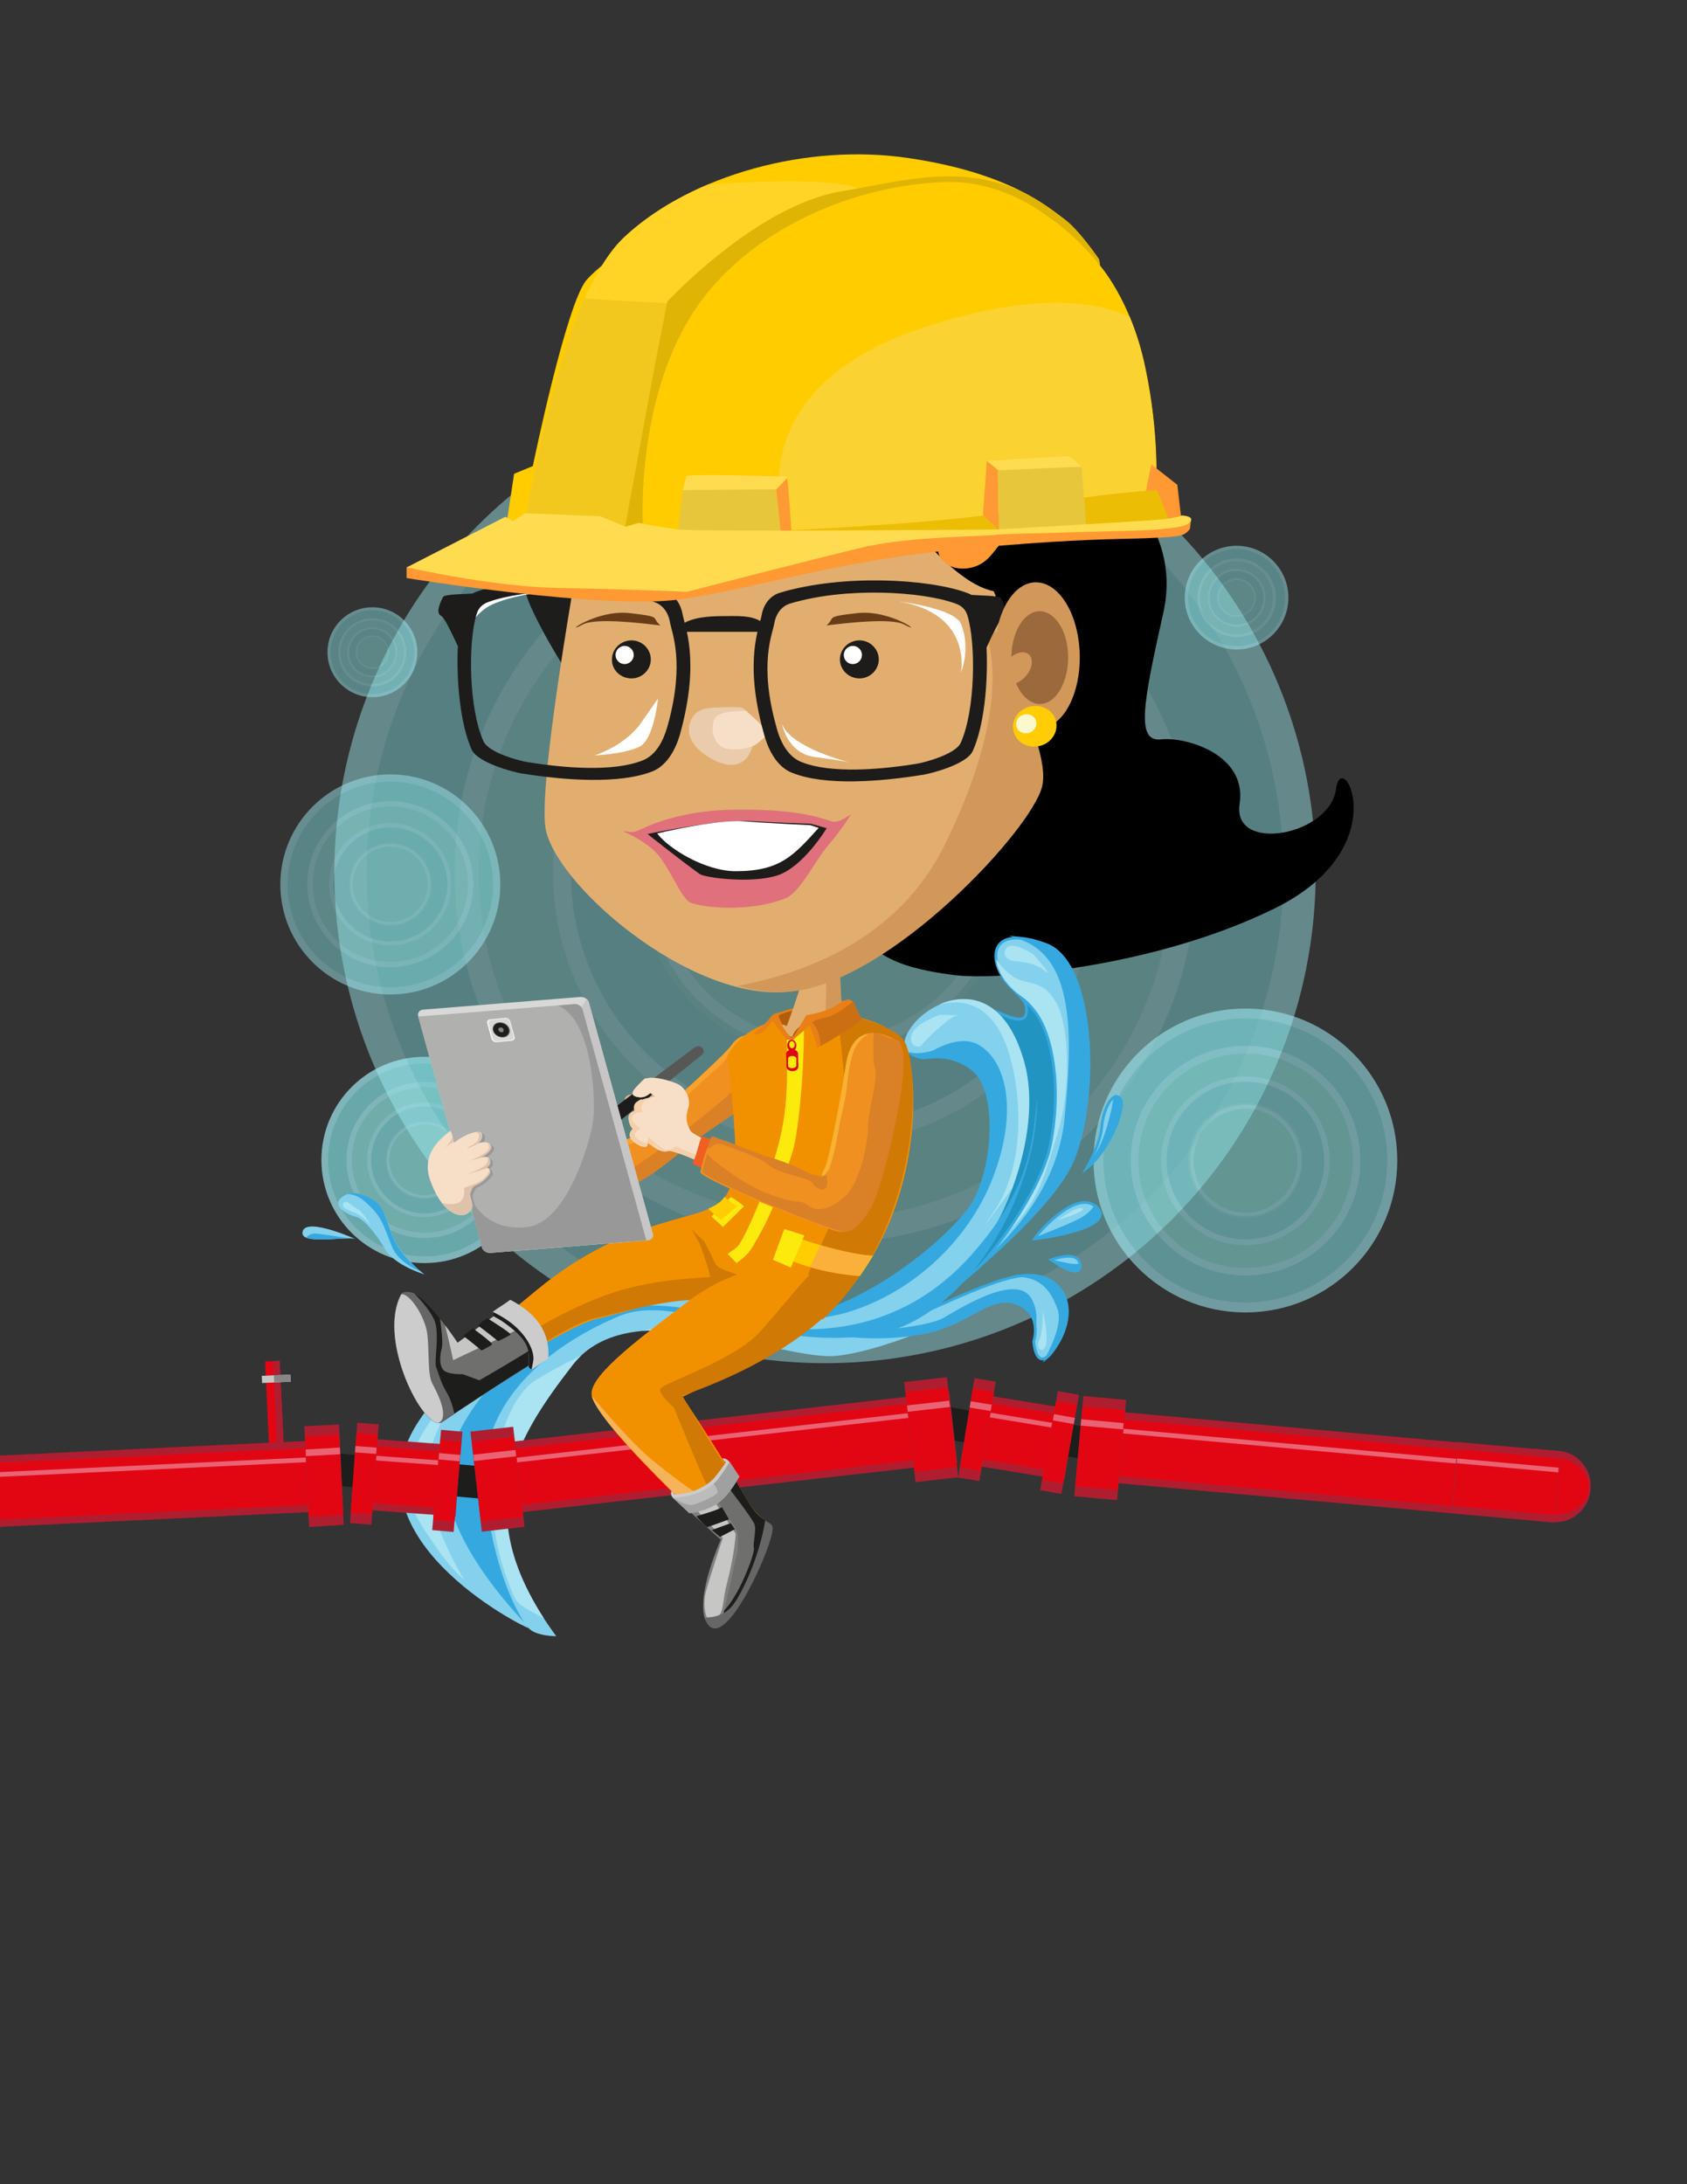
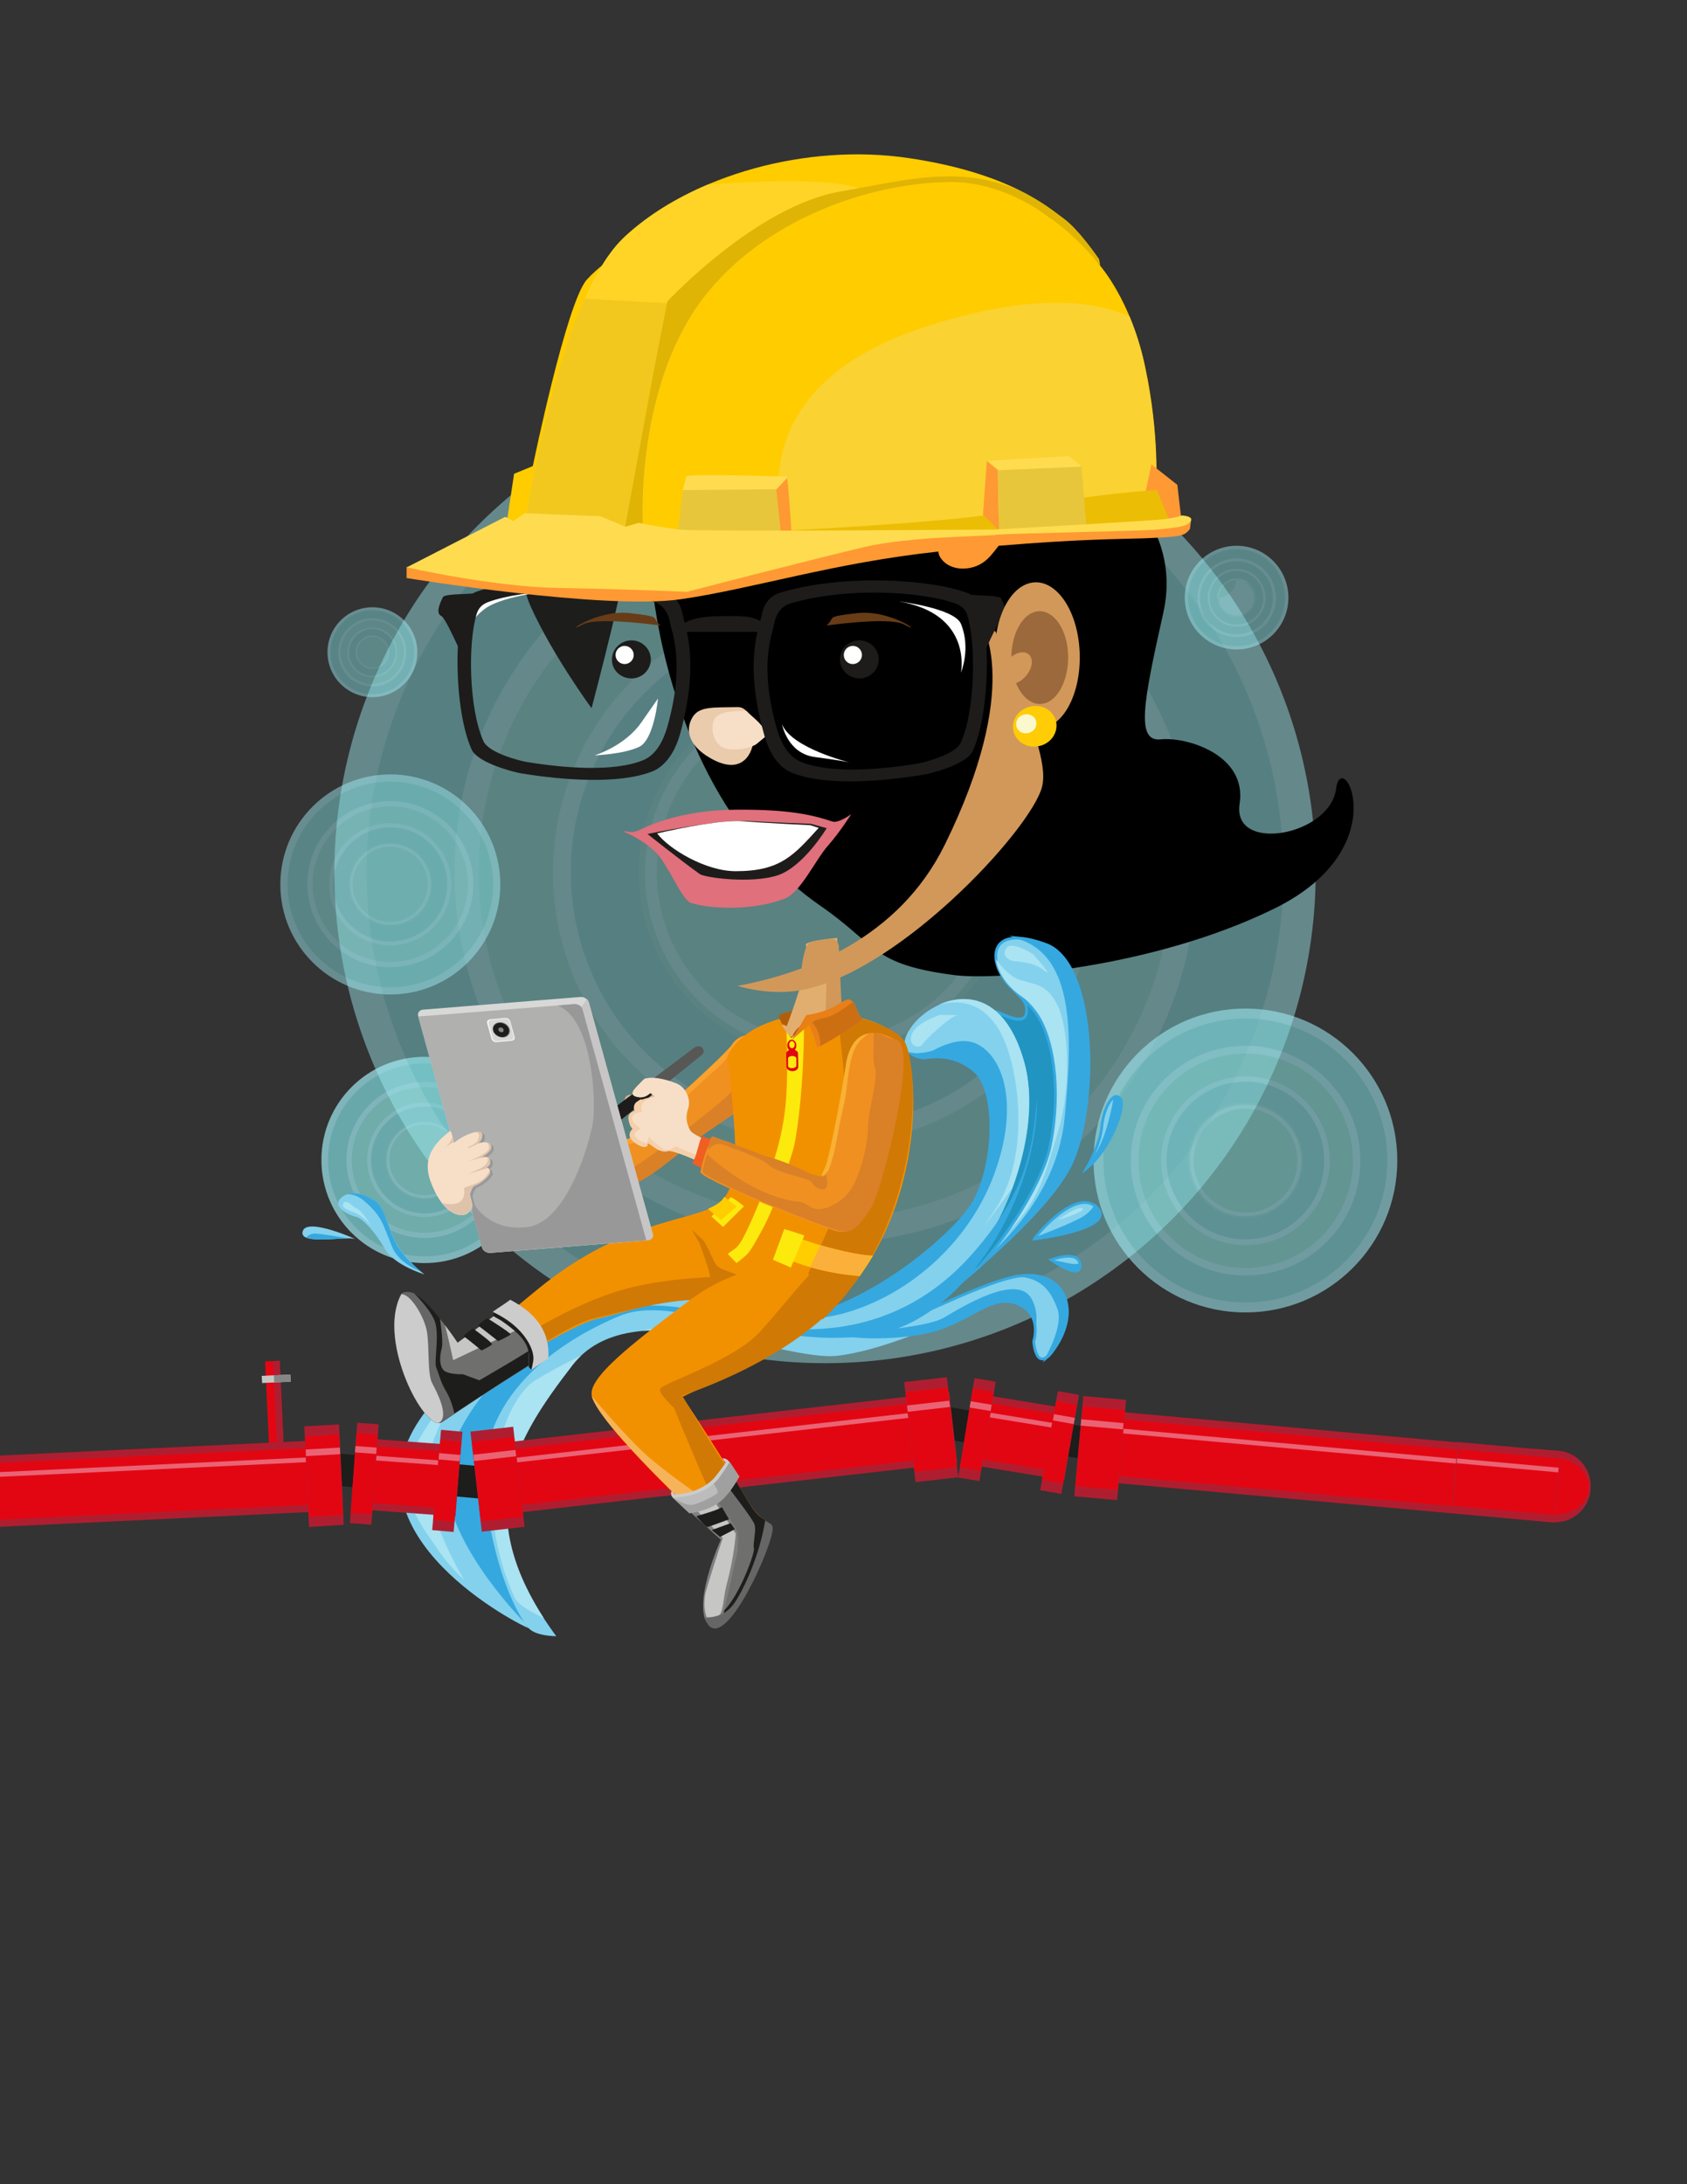
<svg xmlns="http://www.w3.org/2000/svg" version="1.1" id="Layer_1" x="0px" y="0px" viewBox="0 0 612 792" style="enable-background:new 0 0 612 792;" xml:space="preserve">
  <rect x="0" y="0" width="612" height="792" fill="#333333" stroke="none" />
  <style type="text/css"> .st0{opacity:0.69;} .st1{fill:#A1EFF7;} .st2{fill:#80DCE0;} .st3{fill:#8AE2DF;} .st4{opacity:0.45;} .st5{opacity:0.56;} .st6{opacity:0.48;} .st7{fill:#83D1ED;} .st8{fill:#35A8E0;} .st9{fill:#AAE3F2;} .st10{fill:#83D1ED;stroke:#35A8E0;stroke-miterlimit:10;} .st11{fill:#2194C1;stroke:#35A8E0;stroke-miterlimit:10;} .st12{fill:#35A8E0;stroke:#35A8E0;stroke-miterlimit:10;} .st13{fill:#AB70AE;} .st14{fill:#1D1D1B;} .st15{fill:#AF1E30;} .st16{fill:#E20613;} .st17{fill:#EA6374;} .st18{fill:#C6C6C5;} .st19{fill:#868686;} .st20{fill:#B1B1B1;} .st21{fill:#9C9B9B;} .st22{fill:#6F6F6E;} .st23{fill:#F05E22;} .st24{fill:#F09021;} .st25{fill:#DA8027;} .st26{fill:#F9A22E;} .st27{fill:#F29100;} .st28{fill:#D17905;} .st29{fill:#FCEA0D;} .st30{fill:#0697C9;} .st31{fill:#FFEC00;} .st32{fill:#666666;} .st33{fill:#CCCCCC;} .st34{fill:#F7B359;} .st35{fill:#808080;} .st36{fill:#BCBCBC;} .st37{fill:#A0A0A0;} .st38{fill-rule:evenodd;clip-rule:evenodd;fill:#DAB38E;} .st39{fill-rule:evenodd;clip-rule:evenodd;fill:#FFCA0B;} .st40{fill-rule:evenodd;clip-rule:evenodd;fill:#575756;} .st41{fill-rule:evenodd;clip-rule:evenodd;fill:#1D1C1A;} .st42{fill-rule:evenodd;clip-rule:evenodd;fill:#F4CFA9;} .st43{fill-rule:evenodd;clip-rule:evenodd;fill:#F7DFC7;} .st44{fill:#F4CEA8;} .st45{fill:#F8B133;} .st46{fill:#D8D8D7;} .st47{fill:#C7C5C6;} .st48{fill:#B0B0AF;} .st49{fill:#F3F3F3;} .st50{fill:#70706F;} .st51{fill:#1D1E1C;} .st52{fill:#838484;} .st53{fill:#99999A;} .st54{fill:#F7DFC7;} .st55{fill:#DFC2AA;} .st56{fill:#999898;} .st57{fill:#FFCD00;} .st58{fill:#FBB03B;} .st59{fill-rule:evenodd;clip-rule:evenodd;fill:#E87F17;} .st60{fill-rule:evenodd;clip-rule:evenodd;fill:#B05E0C;} .st61{fill:#E2AE6F;} .st62{fill:#D1985A;} .st63{fill-rule:evenodd;clip-rule:evenodd;fill:#CC6F12;} .st64{fill:#4D4C4D;stroke:#1A1918;stroke-width:0.216;} .st65{fill:#EACBAB;} .st66{fill:none;} .st67{fill-rule:evenodd;clip-rule:evenodd;fill:#683C17;} .st68{fill-rule:evenodd;clip-rule:evenodd;fill:#FFFFFF;} .st69{fill:#E0707B;} .st70{fill:#1D1C1A;} .st71{fill:#FFFFFF;} .st72{fill:#9E60A6;} .st73{fill-rule:evenodd;clip-rule:evenodd;fill:#FFCC00;} .st74{fill-rule:evenodd;clip-rule:evenodd;fill:#FFD426;} .st75{fill-rule:evenodd;clip-rule:evenodd;fill:#F2C81F;} .st76{fill-rule:evenodd;clip-rule:evenodd;fill:#E0B404;} .st77{fill-rule:evenodd;clip-rule:evenodd;fill:#FAD232;} .st78{fill-rule:evenodd;clip-rule:evenodd;fill:#FF9933;} .st79{fill-rule:evenodd;clip-rule:evenodd;fill:#EBBD05;} .st80{fill-rule:evenodd;clip-rule:evenodd;fill:#E8C63C;} .st81{fill-rule:evenodd;clip-rule:evenodd;fill:#FFDC4F;} .st82{fill:#9B693B;} .st83{fill:#FFCC05;} .st84{fill:#FBF8CD;} </style>
  <g>
    <g class="st0">
      <circle class="st1" cx="154" cy="420.6" r="37.4" />
      <circle class="st2" cx="154" cy="420.6" r="35" />
      <circle class="st3" cx="154" cy="420.6" r="27.4" />
      <circle class="st2" cx="154" cy="420.6" r="20" />
      <circle class="st3" cx="154" cy="420.6" r="14.2" />
      <path class="st1" d="M153.9,392.3c-15.6,0.1-28.2,12.8-28.2,28.4c0.1,15.6,12.8,28.2,28.4,28.2c15.6-0.1,28.2-12.8,28.2-28.4 C182.2,404.9,169.5,392.3,153.9,392.3z M154.1,447c-14.6,0-26.4-11.7-26.5-26.3c0-14.6,11.7-26.4,26.3-26.5s26.4,11.7,26.5,26.3 S168.7,446.9,154.1,447z" />
      <path class="st1" d="M153.9,399.8c-11.5,0-20.7,9.4-20.7,20.8c0,11.5,9.4,20.7,20.8,20.7s20.7-9.4,20.7-20.8 C174.7,409.1,165.4,399.8,153.9,399.8z M154.1,440c-10.7,0-19.4-8.6-19.5-19.3c0-10.7,8.6-19.4,19.3-19.5 c10.7,0,19.4,8.6,19.5,19.3S164.8,439.9,154.1,440z" />
      <path class="st1" d="M154,406.9c-7.6,0-13.7,6.2-13.7,13.8c0,7.6,6.2,13.7,13.8,13.7c7.6,0,13.7-6.2,13.7-13.8 C167.7,413,161.5,406.8,154,406.9z M154.1,433.4c-7.1,0-12.8-5.7-12.9-12.8c0-7.1,5.7-12.8,12.8-12.9c7.1,0,12.8,5.7,12.9,12.8 C166.9,427.6,161.1,433.4,154.1,433.4z" />
    </g>
    <g class="st4">
      <circle class="st1" cx="299.3" cy="316.3" r="178" />
      <circle class="st2" cx="299.3" cy="316.3" r="166.3" />
      <circle class="st3" cx="299.3" cy="316.3" r="130.3" />
      <circle class="st2" cx="299.3" cy="316.3" r="95.3" />
      <circle class="st3" cx="299.3" cy="316.3" r="67.6" />
      <path class="st1" d="M298.9,181.8c-74.3,0.3-134.3,60.7-134,135c0.3,74.3,60.7,134.3,135,134c74.3-0.3,134.3-60.7,134-135 C433.6,241.6,373.2,181.6,298.9,181.8z M299.8,442c-69.4,0.2-125.8-55.8-126.1-125.2s55.8-125.8,125.2-126.1 c69.4-0.2,125.8,55.8,126.1,125.2S369.2,441.8,299.8,442z" />
      <path class="st1" d="M299,217.6c-54.6,0.2-98.6,44.6-98.4,99.1c0.2,54.6,44.6,98.6,99.1,98.4s98.6-44.6,98.4-99.1 C397.9,261.5,353.6,217.4,299,217.6z M299.7,408.6c-51,0.2-92.4-41-92.6-92c-0.2-51,41-92.4,92-92.6c51-0.2,92.4,41,92.6,92 C391.8,367,350.6,408.4,299.7,408.6z" />
      <path class="st1" d="M299.1,251.1c-36.1,0.1-65.2,29.4-65.1,65.5c0.1,36.1,29.4,65.2,65.5,65.1c36.1-0.1,65.2-29.4,65.1-65.5 C364.5,280.1,335.2,250.9,299.1,251.1z M299.5,377.3c-33.7,0.1-61.1-27.1-61.2-60.8s27.1-61.1,60.8-61.2s61.1,27.1,61.2,60.8 S333.2,377.2,299.5,377.3z" />
    </g>
    <g class="st5">
      <circle class="st1" cx="451.8" cy="420.8" r="55.1" />
      <circle class="st2" cx="451.8" cy="420.8" r="51.5" />
      <circle class="st3" cx="451.8" cy="420.8" r="40.3" />
      <circle class="st2" cx="451.8" cy="420.8" r="29.5" />
      <circle class="st3" cx="451.8" cy="420.8" r="20.9" />
      <path class="st1" d="M451.7,379.2c-23,0.1-41.6,18.8-41.5,41.8s18.8,41.6,41.8,41.5s41.6-18.8,41.5-41.8S474.7,379.1,451.7,379.2z M452,459.8c-21.5,0.1-39-17.3-39-38.8c-0.1-21.5,17.3-39,38.8-39c21.5-0.1,39,17.3,39,38.8C490.8,442.2,473.5,459.7,452,459.8z" />
      <path class="st1" d="M451.7,390.3c-16.9,0.1-30.5,13.8-30.5,30.7s13.8,30.5,30.7,30.5s30.5-13.8,30.5-30.7 C482.4,403.8,468.6,390.2,451.7,390.3z M451.9,449.4c-15.8,0.1-28.6-12.7-28.7-28.5c-0.1-15.8,12.7-28.6,28.5-28.7 s28.6,12.7,28.7,28.5C480.5,436.5,467.7,449.4,451.9,449.4z" />
      <path class="st1" d="M451.8,400.6c-11.2,0-20.2,9.1-20.1,20.3c0,11.2,9.1,20.2,20.3,20.1c11.2,0,20.2-9.1,20.1-20.3 C472,409.6,462.9,400.6,451.8,400.6z M451.9,439.7c-10.4,0-18.9-8.4-18.9-18.8c0-10.4,8.4-18.9,18.8-18.9 c10.4,0,18.9,8.4,18.9,18.8C470.8,431.2,462.3,439.7,451.9,439.7z" />
    </g>
    <g class="st6">
      <circle class="st1" cx="141.6" cy="320.7" r="39.9" />
      <circle class="st2" cx="141.6" cy="320.7" r="37.3" />
      <circle class="st3" cx="141.6" cy="320.7" r="29.2" />
      <circle class="st2" cx="141.6" cy="320.7" r="21.4" />
      <circle class="st3" cx="141.6" cy="320.7" r="15.1" />
      <path class="st1" d="M141.5,290.5c-16.6,0.1-30.1,13.6-30,30.2c0.1,16.6,13.6,30.1,30.2,30s30.1-13.6,30-30.2 C171.7,303.9,158.1,290.5,141.5,290.5z M141.7,348.8c-15.6,0.1-28.2-12.5-28.3-28.1s12.5-28.2,28.1-28.3s28.2,12.5,28.3,28.1 C169.8,336.1,157.3,348.8,141.7,348.8z" />
      <path class="st1" d="M141.5,298.5c-12.2,0-22.1,10-22.1,22.2c0,12.2,10,22.1,22.2,22.1c12.2,0,22.1-10,22.1-22.2 C163.7,308.4,153.8,298.5,141.5,298.5z M141.7,341.4c-11.4,0-20.7-9.2-20.8-20.6c0-11.4,9.2-20.7,20.6-20.8s20.7,9.2,20.8,20.6 C162.3,332,153.1,341.3,141.7,341.4z" />
      <path class="st1" d="M141.6,306c-8.1,0-14.6,6.6-14.6,14.7c0,8.1,6.6,14.6,14.7,14.6c8.1,0,14.6-6.6,14.6-14.7 C156.2,312.5,149.6,306,141.6,306z M141.6,334.3c-7.5,0-13.7-6.1-13.7-13.6c0-7.5,6.1-13.7,13.6-13.7s13.7,6.1,13.7,13.6 S149.2,334.3,141.6,334.3z" />
    </g>
    <g class="st6">
      <circle class="st1" cx="448.6" cy="216.7" r="18.8" />
      <circle class="st2" cx="448.6" cy="216.7" r="17.6" />
-       <circle class="st3" cx="448.6" cy="216.7" r="13.8" />
      <circle class="st2" cx="448.6" cy="216.7" r="10.1" />
      <circle class="st3" cx="448.6" cy="216.7" r="7.1" />
      <path class="st1" d="M448.6,202.5c-7.8,0-14.2,6.4-14.2,14.3s6.4,14.2,14.3,14.2c7.8,0,14.2-6.4,14.2-14.3 C462.8,208.8,456.4,202.5,448.6,202.5z M448.6,230c-7.3,0-13.3-5.9-13.3-13.2c0-7.3,5.9-13.3,13.2-13.3s13.3,5.9,13.3,13.2 C461.9,224,456,230,448.6,230z" />
      <path class="st1" d="M448.6,206.3c-5.8,0-10.4,4.7-10.4,10.5c0,5.8,4.7,10.4,10.5,10.4c5.8,0,10.4-4.7,10.4-10.5 C459,210.9,454.3,206.3,448.6,206.3z M448.6,226.5c-5.4,0-9.8-4.3-9.8-9.7c0-5.4,4.3-9.8,9.7-9.8c5.4,0,9.8,4.3,9.8,9.7 C458.4,222.1,454,226.5,448.6,226.5z" />
-       <path class="st1" d="M448.6,209.8c-3.8,0-6.9,3.1-6.9,6.9c0,3.8,3.1,6.9,6.9,6.9c3.8,0,6.9-3.1,6.9-6.9 C455.5,212.9,452.4,209.8,448.6,209.8z M448.6,223.2c-3.6,0-6.5-2.9-6.5-6.4c0-3.6,2.9-6.5,6.4-6.5c3.6,0,6.5,2.9,6.5,6.4 C455.1,220.3,452.2,223.2,448.6,223.2z" />
+       <path class="st1" d="M448.6,209.8c-3.8,0-6.9,3.1-6.9,6.9c3.8,0,6.9-3.1,6.9-6.9 C455.5,212.9,452.4,209.8,448.6,209.8z M448.6,223.2c-3.6,0-6.5-2.9-6.5-6.4c0-3.6,2.9-6.5,6.4-6.5c3.6,0,6.5,2.9,6.5,6.4 C455.1,220.3,452.2,223.2,448.6,223.2z" />
    </g>
    <g class="st6">
      <circle class="st1" cx="135.1" cy="236.5" r="16.3" />
      <circle class="st2" cx="135.1" cy="236.5" r="15.2" />
      <circle class="st3" cx="135.1" cy="236.5" r="11.9" />
      <circle class="st2" cx="135.1" cy="236.5" r="8.7" />
      <circle class="st3" cx="135.1" cy="236.5" r="6.2" />
      <path class="st1" d="M135,224.2c-6.8,0-12.3,5.6-12.3,12.4c0,6.8,5.6,12.3,12.4,12.3c6.8,0,12.3-5.6,12.3-12.4 C147.4,229.7,141.8,224.2,135,224.2z M135.1,248c-6.4,0-11.5-5.1-11.6-11.5c0-6.4,5.1-11.5,11.5-11.6c6.4,0,11.5,5.1,11.6,11.5 C146.6,242.8,141.5,248,135.1,248z" />
      <path class="st1" d="M135,227.5c-5,0-9,4.1-9,9.1c0,5,4.1,9,9.1,9c5,0,9-4.1,9-9.1S140,227.5,135,227.5z M135.1,245 c-4.7,0-8.5-3.8-8.5-8.4s3.8-8.5,8.4-8.5s8.5,3.8,8.5,8.4C143.5,241.2,139.8,245,135.1,245z" />
      <path class="st1" d="M135.1,230.5c-3.3,0-6,2.7-6,6c0,3.3,2.7,6,6,6c3.3,0,6-2.7,6-6C141,233.2,138.4,230.5,135.1,230.5z M135.1,242.1c-3.1,0-5.6-2.5-5.6-5.6s2.5-5.6,5.6-5.6s5.6,2.5,5.6,5.6S138.2,242.1,135.1,242.1z" />
    </g>
    <path d="M404.5,170.4c-4.1,2.1,24.9,18.9,17.5,51.9s-9.9,46.7-0.9,45.8c9-1,31.4,5.4,28.6,23.4s32.8,11.6,35-5.5 c2-15.8,22.4,21.4-22.3,43.4s-101.6,26.1-116,24.2c-30.4-3.9-28-10.8-48.7-25.1c-62-42.7-66.3-139.7-59.9-147s163.2-10.4,161.5-7.7 " />
    <g>
      <g>
        <path class="st7" d="M128.9,449.3c1.5,0.6-17.7-8.2-19.1-2.8C108.3,451.8,125.9,448.1,128.9,449.3z" />
        <path class="st8" d="M126.3,449c-4.2-0.7-10.4-1.7-12.1-1.7c-1.4,0-2.5,0.7-3.1,1.4C114.2,450.1,122,449.1,126.3,449z" />
      </g>
      <g>
        <path class="st7" d="M154,462.1c0,0-10.9-3.2-14.4-9.3c-3.5-6.1-8.1-11.1-10.5-11.6c-2.4-0.5-8.9-3.6-5.4-6.8 c3.5-3.2,8.3-1.4,12.4,1.1c4.1,2.5,4.6,11.7,9.1,17.7C149.7,459.1,154,462.1,154,462.1z" />
        <path class="st8" d="M136.1,435.5c-3.2-2-7-3.6-10.2-2.5c1.9,0,4.1,0.6,6.5,2.7c6.1,5.4,6.3,7.6,9.8,16.3c1.8,4.5,6.3,7.3,10.3,9 c-1.6-1.3-4.4-3.9-7.4-7.8C140.7,447.2,140.2,438,136.1,435.5z" />
        <path class="st9" d="M124.9,435.9c0,0-1.3,1.2,0.2,2.2c1.5,1,3.6,1.4,5.6,2.7c2,1.3,3.8,3.6,3.8,3.6s-2.8-5-4.9-6.1 C127.5,437.3,126.5,435.4,124.9,435.9z" />
      </g>
    </g>
    <g>
      <path class="st10" d="M335.5,475.4c0,0,42.2-31.8,52.7-52.6c10.4-20.8,10-73.3-8.7-80.3c-18.7-6.9-20.5,2.9-16.5,10.4 c3.9,7.5,10,8.1,9.6,13.9c-0.4,5.8-9.1,0.6-11.3,0c-2.2-0.6,12.2,31.8-1.3,61.8C346.4,458.7,335.5,475.4,335.5,475.4z" />
      <path class="st9" d="M369.9,355.3c-3.4-1.1-6.6-4.8-8.6-7.5c0.2,1.7,0.8,3.5,1.7,5.2c3.9,7.5,10,8.1,9.6,13.9 c-0.4,5.8-9.1,0.6-11.3,0c-2.2-0.6,12.2,31.8-1.3,61.8c-0.1,0.2-0.2,0.4-0.3,0.7c1,12.9,2.8,20.8,6.2,17.2 c11.1-11.8,12.6-18.8,17.8-35.8c5.2-17,3.9-38.1,0-46.2C379.6,356.5,375.5,357.1,369.9,355.3z" />
      <path class="st7" d="M201.8,593.3c0,0-7.4,0-10-2.9c-2.6-2.9-45.1-38.1-25.1-69.9c20-31.8,57-49.1,71.8-48.5 c14.8,0.6,49.2,12.1,67.9,11.6c18.7-0.6,45.7-8.7,45.7-8.7s-28.3,14.4-48.3,16.7c-20,2.3-74.8-24.3-96.2,3.5 C186.2,522.8,169.6,549.7,201.8,593.3z" />
      <g>
        <path class="st9" d="M207.6,495.1c1-1.3,2.1-2.5,3.3-3.6c-9.4,4.5-16.3,8.7-15.7,8.5c0,0-8.8,3-14.4,24.3 c-5.5,21.2,0,42.4,5.9,55c1.4,3.1,7.2,5.6,10.6,7.5C171.6,546.9,187.3,521.4,207.6,495.1z" />
        <path class="st9" d="M251,481.4c-4.2-1.6-10.7-0.8-17.7,1.2c6.3-0.5,13-0.1,19.8,0.8C252.7,482.5,252,481.8,251,481.4z" />
      </g>
      <path class="st11" d="M375.5,366.9c-1.9-2.5-3.6-4.1-5-5.1c1.3,1.4,2.1,2.8,1.9,5.1c-0.4,5.8-9.1,0.6-11.3,0 c-2.2-0.6,12.2,31.8-1.3,61.8c-13.5,30-24.4,46.8-24.4,46.8s9.1-6.8,19.9-16.2c12.2-13.7,23.5-32.2,25.8-44.4 C385.1,394.6,382,375.5,375.5,366.9z" />
      <path class="st7" d="M191.8,590.4c-2.2-0.6-68.2-33.5-39.5-75.7c28.7-42.2,74.8-52.6,117.1-39.8c42.2,12.7,77-25.4,84.4-39.8 c7.4-14.4,7.8-39.8-0.4-46.8c-8.3-6.9-16.5-4.6-18.3-4.6c-1.7,0-12-1.7-3.9-12.1c7.5-9.7,31.3-19.6,40.5,13.9 c9.1,33.5-19.1,93-57.9,98.8c-38.7,5.8-70.9-15.6-91.8-6.9c-20.9,8.7-52.7,28.9-48.7,64.1C177.1,576.5,191.8,590.4,191.8,590.4z" />
      <path class="st10" d="M302.4,483.5c0,0,13.9,2.9,31.3,0c17.4-2.9,24.8-14.4,34.8-11c10,3.5,6.5,13.9,6.5,13.9s0.9,13.9,8.7,0.6 c7.8-13.3,1.7-26.6-13.9-24.3c-15.7,2.3-46.6,20.8-54.4,19.6C307.6,481.2,302.4,483.5,302.4,483.5z" />
      <path class="st8" d="M376.2,398.5c-1.6,15.3-2.3,32.2-23.5,56.2c-26.5,30-60.9,30.6-86.2,23.7c-25.2-6.9-33.1-5.2-47.9-3.5 c-14.8,1.7-49.6,27.7-56.1,55.4c-4.4,18.8,14.3,43.9,27.7,58c-3.3-5-11.1-19.5-14.2-47c-3.9-35.2,27.8-55.4,48.7-64.1 c20.9-8.7,53.1,12.7,91.8,6.9C350.7,479,376.7,432.4,376.2,398.5z" />
      <path class="st12" d="M359.9,426.4c9.6-25.4,3.7-42.8-5.7-47.4c-4.1-2-9.4-0.9-15.4,2.3c-1,0.5-5.4,1.4-7.8,1 c1.6,1,3.4,1.3,4.1,1.3c1.7,0,10-2.3,18.3,4.6c8.3,6.9,7.8,32.3,0.4,46.8c-5.5,10.6-34.1,35.9-61.4,42.4c2.6,0.9,10.8-1,12.6-1.4 C329,469.7,350.7,450.6,359.9,426.4z" />
      <path class="st12" d="M379.4,342.6c-3.5-1.3-6.5-2-8.9-2.3c19.7,7,19.2,35,16.2,65.2c-2.5,25.6-19.9,42.6-26.1,48.8 c11.1-10.1,22.6-21.9,27.4-31.5C398.6,402.1,398.1,349.5,379.4,342.6z" />
      <path class="st8" d="M342.4,477.8c-7,4-32.2,5.2-32.2,5.2l0.2,1.6c5.7,0.4,14,0.5,23.3-1c17.4-2.9,24.8-14.4,34.8-11 c5.6,2,7,6.1,7.1,9.4c0.7-3.4,0.7-7.3-1.4-11.1C369,461.6,349.4,473.7,342.4,477.8z" />
      <path class="st12" d="M383.8,487c7.6-12.9,2.1-25.7-12.5-24.4c7.3,1.1,10.5,5.6,12.8,11.9c1.9,5.1-2,13.5-4.2,17.6 C381,491.2,382.2,489.6,383.8,487z" />
      <path class="st9" d="M175.6,493.1c0,0-21.9,20.4-26.4,35.5c-4.6,15.2,3.9,24.7,9.1,32.5c5.2,7.8,10.1,11.7,10.1,11.7 S150.4,544.2,156,526C161.5,507.8,175.6,493.1,175.6,493.1z" />
      <path class="st7" d="M335,370c0,0-6.1,5.5-5.2,8.1c0.9,2.6,2.4,0.3,3.3-0.6c0.9-0.9,10.4-11,15.7-11.6 C354,365.4,345.9,363.4,335,370z" />
      <path class="st9" d="M371.6,385.4c-6.6-24.1-20.8-25.7-31-21.1c1.4-0.2,15.8-5.3,23.6,12.7c5.7,13,9.6,43.3-3.9,62.7 c-6.3,9-0.7,1.7,6.9-8.8C373.1,414.8,375.1,398.2,371.6,385.4z" />
      <path class="st9" d="M340.9,368C340.9,368,340.9,368,340.9,368c-0.3,0.1-8.9,3-10.2,7.2c-1.3,4.3,2.8,5.2,3.9,3.5 c1.1-1.7,10-10.1,12.4-10.4C349.4,368,340.9,368,340.9,368z" />
      <path class="st9" d="M374.9,346.1c0,0-7.8-5.2-9.8-2.3c-2,2.9,1.1,4.3,2,4.6c0.9,0.3,7.4,0,11.7,3.5 C383.1,355.3,374.9,346.1,374.9,346.1z" />
-       <path class="st9" d="M378.3,475.2c0,0,0.2,7.5-1.3,10.7c-1.5,3.2,1.3,5.2,2.4,2C380.5,484.7,378.3,475.2,378.3,475.2z" />
      <g>
        <g>
          <path class="st10" d="M381.4,456.8c0,0,10-3.9,10.4,1.9C392.2,464.5,381.4,456.8,381.4,456.8z" />
          <path class="st12" d="M391.8,458.7c-0.4,0-0.8,0.1-1.1,0.1c-1.2,0.3-5.4-0.7-8.2-1.3C385.2,459.3,392.1,463.3,391.8,458.7z" />
        </g>
        <g>
          <path class="st10" d="M394.3,423.5c0,0,4.9-8.6,5.4-14.9c0.5-6.3,4-13.2,6.6-10.3C408.8,401.2,402.2,417.3,394.3,423.5z" />
          <path class="st12" d="M406.2,398.3c-0.6-0.6-1.2-0.8-1.8-0.6c-0.1,2-0.7,4.9-1.9,9.4c-2.3,8.6-5.4,13.2-8,15.9 c-0.2,0.3-0.3,0.5-0.3,0.5C402.2,417.3,408.8,401.2,406.2,398.3z" />
        </g>
        <g>
          <path class="st10" d="M375.3,449.2c1.3-2.3,15.8-18.8,22.7-11.2C405,445.6,375.3,449.2,375.3,449.2z" />
          <path class="st12" d="M398.1,438c-0.2-0.3-0.5-0.5-0.7-0.7c-0.8,1.3-2,2.8-4.2,4.2c-3.9,2.5-17.8,7.7-17.8,7.7 S405,445.6,398.1,438z" />
          <path class="st9" d="M383.7,442.4c0,0,7.4-5.4,9-4.2C394.1,439.4,383.7,442.4,383.7,442.4z" />
        </g>
      </g>
    </g>
    <path class="st13" d="M126.4,265.5c-0.1-0.3-0.2-0.5-0.3-0.5C126.1,265,126.2,265.2,126.4,265.5z" />
    <g>
      <rect x="327.5" y="510.3" transform="matrix(0.984 0.176 -0.176 0.984 96.347 -52.388)" class="st14" width="31.1" height="11.7" />
      <g>
        <rect x="151.4" y="531.1" transform="matrix(0.996 8.796418e-02 -8.796418e-02 0.996 47.875 -12.604)" class="st14" width="31.1" height="11.7" />
        <rect x="118.1" y="528.1" transform="matrix(0.996 8.796418e-02 -8.796418e-02 0.996 47.487 -9.684)" class="st14" width="31.1" height="11.7" />
        <rect x="366.3" y="515.5" transform="matrix(0.987 0.159 -0.159 0.987 87.583 -53.995)" class="st14" width="31.1" height="11.7" />
        <g>
          <rect x="128.8" y="522.9" transform="matrix(0.997 7.307172e-02 -7.307172e-02 0.997 39.544 -9.353)" class="st15" width="37.5" height="25.8" />
          <rect x="129.1" y="525.5" transform="matrix(0.997 7.307172e-02 -7.307172e-02 0.997 39.544 -9.353)" class="st16" width="37" height="20.6" />
          <rect x="129.5" y="528.9" transform="matrix(0.997 7.307172e-02 -7.307172e-02 0.997 39.102 -9.402)" class="st17" width="37" height="1.7" />
          <g>
            <rect x="158.4" y="518.8" transform="matrix(0.996 8.796418e-02 -8.796418e-02 0.996 47.872 -12.195)" class="st15" width="7.8" height="36.5" />
            <rect x="158.4" y="522.5" transform="matrix(0.996 8.796418e-02 -8.796418e-02 0.996 47.872 -12.195)" class="st16" width="7.7" height="29.1" />
            <rect x="159.2" y="527.3" transform="matrix(0.996 8.796418e-02 -8.796418e-02 0.996 47.12 -12.295)" class="st17" width="7.7" height="2.3" />
          </g>
          <rect x="128.3" y="516.3" transform="matrix(0.997 7.307172e-02 -7.307172e-02 0.997 39.417 -8.228)" class="st15" width="7.8" height="36.5" />
          <rect x="128.3" y="520" transform="matrix(0.997 7.307172e-02 -7.307172e-02 0.997 39.417 -8.228)" class="st16" width="7.7" height="29.1" />
          <rect x="128.9" y="524.8" transform="matrix(0.997 7.307172e-02 -7.307172e-02 0.997 38.791 -8.297)" class="st17" width="7.7" height="2.3" />
        </g>
        <g>
          <rect x="351.1" y="507.8" transform="matrix(0.987 0.162 -0.162 0.987 88.972 -52.909)" class="st15" width="37.5" height="25.8" />
          <rect x="351.4" y="510.4" transform="matrix(0.987 0.162 -0.162 0.987 88.972 -52.909)" class="st16" width="37" height="20.6" />
          <rect x="352.3" y="513.9" transform="matrix(0.987 0.162 -0.162 0.987 88.015 -53.147)" class="st17" width="37" height="1.7" />
          <g>
            <rect x="380.5" y="505.1" transform="matrix(0.984 0.176 -0.176 0.984 98.26 -59.562)" class="st15" width="7.8" height="36.5" />
            <rect x="380.5" y="508.7" transform="matrix(0.984 0.176 -0.176 0.984 98.26 -59.562)" class="st16" width="7.7" height="29.1" />
            <rect x="382.1" y="513.7" transform="matrix(0.984 0.176 -0.176 0.984 96.788 -59.962)" class="st17" width="7.7" height="2.3" />
          </g>
          <rect x="350.7" y="499.9" transform="matrix(0.987 0.162 -0.162 0.987 88.36 -50.475)" class="st15" width="7.8" height="36.5" />
          <rect x="350.7" y="503.6" transform="matrix(0.987 0.162 -0.162 0.987 88.36 -50.475)" class="st16" width="7.7" height="29.1" />
          <rect x="352.1" y="508.5" transform="matrix(0.987 0.162 -0.162 0.987 87.004 -50.812)" class="st17" width="7.7" height="2.3" />
        </g>
        <g>
          <g>
            <rect x="96.9" y="493.5" transform="matrix(0.999 -4.681982e-02 4.681982e-02 0.999 -23.739 5.218)" class="st16" width="5.3" height="31.7" />
            <rect x="99.8" y="493.4" transform="matrix(0.999 -4.681982e-02 4.681982e-02 0.999 -23.734 5.286)" class="st15" width="2.4" height="31.7" />
            <rect x="95" y="498.6" transform="matrix(0.999 -4.681982e-02 4.681982e-02 0.999 -23.294 5.24)" class="st18" width="10.4" height="2.6" />
            <rect x="99.4" y="498.5" transform="matrix(0.999 -4.681982e-02 4.681982e-02 0.999 -23.287 5.343)" class="st19" width="6" height="2.6" />
          </g>
          <g>
            <rect x="-29.7" y="491.7" transform="matrix(0.999 -4.681982e-02 4.681982e-02 0.999 -24.081 -0.806)" class="st20" width="0.9" height="43.9" />
            <g>
              <rect x="-30" y="521.5" transform="matrix(0.999 -4.681982e-02 4.681982e-02 0.999 -24.599 -0.776)" class="st18" width="2.3" height="6.4" />
              <rect x="-31.1" y="527.2" transform="matrix(0.999 -4.681982e-02 4.681982e-02 0.999 -24.759 -0.764)" class="st21" width="4.8" height="1.8" />
            </g>
            <rect x="-31.4" y="494.4" transform="matrix(0.999 -4.681982e-02 4.681982e-02 0.999 -23.235 -0.865)" class="st22" width="2.6" height="2.4" />
          </g>
          <rect x="-45.9" y="528.5" transform="matrix(0.999 -4.765202e-02 4.765202e-02 0.999 -25.63 2.444)" class="st16" width="168.6" height="20.6" />
          <g>
            <rect x="-47.1" y="525.9" transform="matrix(0.999 -4.764018e-02 4.764018e-02 0.999 -25.623 2.443)" class="st15" width="171" height="25.8" />
            <rect x="-45.9" y="528.5" transform="matrix(0.999 -4.765202e-02 4.765202e-02 0.999 -25.63 2.444)" class="st16" width="168.6" height="20.6" />
            <rect x="-46.1" y="531.9" transform="matrix(0.999 -4.765202e-02 4.765202e-02 0.999 -25.34 2.424)" class="st17" width="168.6" height="1.7" />
          </g>
          <g>
            <polygon class="st15" points="124.7,552.9 112.1,553.7 110.4,517.2 123,516.5 " />
            <polygon class="st16" points="124.4,549.3 112,550 110.7,520.9 123,520.1 " />
            <polygon class="st17" points="123.4,527.3 111,528 110.9,525.6 123.3,524.9 " />
          </g>
          <g>
            <g>
              <path class="st15" d="M-43.3,529.6c-22.5,1.1-43.6,7.7-43.2,14.7l0,0.2c0.3,7,22,11.9,44.4,10.9L-43.3,529.6z" />
              <path class="st16" d="M-43.1,532c-21.8,1.6-43.6,6.9-43.3,12.2c0.2,5.3,22.5,8.8,44.3,8.4L-43.1,532z" />
            </g>
            <path class="st17" d="M-83.8,542.4c-0.5,0.2,17.4-3.9,25.6-4.9c8.2-1,9.7-0.9,9.7-0.9l0.1,1.5 C-48.4,538.1-76.5,539.2-83.8,542.4z" />
          </g>
        </g>
        <g>
          <g>
            <g>
              <rect x="391.4" y="518.5" transform="matrix(0.996 8.998157e-02 -8.998157e-02 0.996 49.755 -40.892)" class="st15" width="174" height="25.8" />
              <rect x="392.6" y="521.1" transform="matrix(0.996 8.998157e-02 -8.998157e-02 0.996 49.755 -40.892)" class="st16" width="171.6" height="20.6" />
              <rect x="393.2" y="524.5" transform="matrix(0.996 8.998157e-02 -8.998157e-02 0.996 49.212 -40.965)" class="st17" width="171.6" height="1.7" />
            </g>
            <g>
              <rect x="391.3" y="506.8" transform="matrix(0.996 8.998157e-02 -8.998157e-02 0.996 48.863 -33.779)" class="st15" width="15.6" height="36.5" />
              <rect x="391.4" y="510.5" transform="matrix(0.996 8.998157e-02 -8.998157e-02 0.996 48.863 -33.779)" class="st16" width="15.4" height="29.1" />
              <rect x="392.1" y="515.3" transform="matrix(0.996 8.998157e-02 -8.998157e-02 0.996 48.094 -33.883)" class="st17" width="15.4" height="2.3" />
            </g>
          </g>
          <g>
            <path class="st15" d="M565.6,526.1l-7-0.6c-6.9-0.6-13.1,4.6-13.7,11.7l0,0.2c-0.6,7,4.5,13.3,11.4,13.9l7,0.6 c6.9,0.6,13.1-4.6,13.7-11.7l0-0.2C577.7,533,572.5,526.7,565.6,526.1z" />
            <path class="st16" d="M564,528.4l-3.3-0.3c-7.4-0.7-13.8,3.5-14.3,9.2v0c-0.5,5.7,5.1,10.9,12.4,11.6l3.3,0.3 c7.4,0.7,13.8-3.5,14.3-9.2v0C576.9,534.2,571.4,529,564,528.4z" />
            <g>
              <rect x="527.6" y="524.5" transform="matrix(0.996 8.998157e-02 -8.998157e-02 0.996 50.571 -46.986)" class="st15" width="37.5" height="25.8" />
              <rect x="527.9" y="527.1" transform="matrix(0.996 8.998157e-02 -8.998157e-02 0.996 50.571 -46.986)" class="st16" width="37" height="20.6" />
              <rect x="528.4" y="530.5" transform="matrix(0.996 8.998157e-02 -8.998157e-02 0.996 50.028 -47.059)" class="st17" width="37" height="1.7" />
            </g>
          </g>
        </g>
        <g>
          <g>
            <rect x="172" y="514.4" transform="matrix(0.994 -0.113 0.113 0.994 -57.728 32.523)" class="st15" width="174" height="25.8" />
            <rect x="173.3" y="517" transform="matrix(0.994 -0.113 0.113 0.994 -57.728 32.523)" class="st16" width="171.6" height="20.6" />
            <rect x="172.6" y="520.4" transform="matrix(0.994 -0.113 0.113 0.994 -57.051 32.408)" class="st17" width="171.6" height="1.7" />
          </g>
          <g>
            <rect x="329.7" y="500.1" transform="matrix(0.994 -0.113 0.113 0.994 -56.227 41.302)" class="st15" width="15.6" height="36.5" />
            <rect x="329.8" y="503.8" transform="matrix(0.994 -0.113 0.113 0.994 -56.227 41.302)" class="st16" width="15.4" height="29.1" />
            <rect x="328.8" y="508.7" transform="matrix(0.994 -0.113 0.113 0.994 -55.269 41.138)" class="st17" width="15.4" height="2.3" />
          </g>
          <g>
            <rect x="172.4" y="518" transform="matrix(0.994 -0.113 0.113 0.994 -59.236 23.699)" class="st15" width="15.6" height="36.5" />
            <rect x="172.5" y="521.7" transform="matrix(0.994 -0.113 0.113 0.994 -59.236 23.699)" class="st16" width="15.4" height="29.1" />
            <rect x="171.5" y="526.5" transform="matrix(0.994 -0.113 0.113 0.994 -58.278 23.535)" class="st17" width="15.4" height="2.3" />
          </g>
        </g>
      </g>
    </g>
    <g>
      <g>
        <path class="st23" d="M183.1,422.3c-0.8,0-1.4,7.5,0,11.1c1.4,3.6,8.3-1.8,8.3-1.8l-1.4-7.1l-0.6-2.9L183.1,422.3z" />
        <g>
          <path class="st24" d="M188.5,420.6c8.2-3.1,36.9-4.1,42.5-9.5c2.2-2,32-28.4,34.5-32.3c2.5-3.9,8.5-5.3,12.4-0.4 c4.7,5.9-1.1,18.5-3.6,20.1c-2.5,1.6-9.4,6.1-18.2,12.2c-7.1,4.9-15.6,12.6-21.3,16c-3.7,2.2-5.7,3.4-7.3,3.7 c-1.9,0.5-32.9,4.3-36,5.5C186.6,438,185.1,421.9,188.5,420.6z" />
          <path class="st25" d="M278,378.4c-1.9-2.4-4.3-3.3-6.5-3.1c6.3,8.6-2.8,17-6.6,21.1c-3.9,4.1-33.3,27-37.3,28 c-4,1-24.3,6.9-31.9,7.3c-4.8,0.2-7.5-1.2-8.9-2.4c0.5,4,2.2,7.7,4.7,6.7c3.1-1.2,34.1-5.1,36-5.5c1.7-0.4,3.6-1.5,7.3-3.7 c5.7-3.4,14.2-11.1,21.3-16c8.8-6.1,15.7-10.6,18.2-12.2C276.9,397,282.7,384.4,278,378.4z" />
          <path class="st26" d="M265.6,378.8c-2.5,3.9-32.3,30.3-34.5,32.3c-5.7,5.3-34.3,6.4-42.5,9.5c-1.4,0.5-2,3.5-1.8,6.8 c0.6-2,1.5-5,2.1-5.4c1-0.6,14.2-2.2,17.3-2c3,0.2,15.6-3.6,18-4.3c0,0,5.9-0.8,7.6-2.2c1.7-1.4,14.5-13,16.3-15 c1.8-2,10.5-9.9,12.6-11.6c2.1-1.8,5.4-6.3,5.7-6.9c0.3-0.6,3.2-3.9,5.8-4.5c0.2,0,0.3-0.1,0.5-0.2 C269.7,375.1,267,376.5,265.6,378.8z" />
        </g>
      </g>
      <path class="st27" d="M262.1,374.6C262.1,374.6,262.1,374.5,262.1,374.6C262.1,374.5,262.1,374.5,262.1,374.6z M327.4,377.5 c-10.9-14-54-14.5-63.7,5.8c0.7,1.2,4,32.5,2.8,40.6c-0.4,2.6-1.2,7.4-4.1,10.9c-7.2,8.7-33.6,4.9-67.6,32.9 c-15.4,12.7-28.7,23.6-28.7,23.6s-7.5-12-12.2-15.4c-1.2-0.8-3.5-1-4-0.1c-6.7,12.3,6.6,37.5,11.1,34.4c6.4-4.3,44.1-29.5,56-32.1 c9.3-2,23.8-7.2,35.1-7.7c2.2-0.1,4.3,0,6.2,0.3l29.3-1.4c4.7,2,9.2,4.8,12.4,7C337.2,441.5,333.6,385.4,327.4,377.5z" />
      <path class="st28" d="M298.5,478.4c37.2-34.8,35.4-93.4,29.2-101.4c-3.5-4.4-14.6-8.4-23.5-9c-0.7,6.1,8.6,49.7-3.1,76.1 c-26.8,60.9-8.1,14.6-36.1,18.5c-4.5,0.6-23.4,0.3-40.7,5.5c-17.3,5.3-33.5,16-40.4,19.6c-10,5.2-23.4,14.4-30.9,19.6 c2.4,3.7,4.9,5.8,6.4,4.8c6.4-4.3,44.2-31.5,56.2-34.1c9.3-2,23.5-6.1,34.8-6.6c2.2-0.1,4.5,1,6.4,1.3l29.3-1.4 C290.7,473.3,295.2,476.1,298.5,478.4z" />
      <path class="st29" d="M267.2,458l-3.2-3.3c3.5-2.8,3.7-1.4,8.1-11c8.1-17.6,11.5-33.6,10.4-29.1c0,0,2.1-7.5,2.7-16.5 c0.8-12.2,0.1-26.9-0.2-27.1l6.6,0.4c0.2,1.2,0,26.4-3.5,44.1c-0.3,1.6-6.4,21.2-11.7,30.6C271.3,455.5,271.5,454.5,267.2,458z" />
      <path class="st30" d="M294.6,461.5" />
      <path class="st30" d="M267.1,460.5" />
      <path class="st28" d="M253.8,450.9c0,0,4,10.7,3.8,12.5c-0.3,1.8-0.8,2.1-0.3,1.8c0.5-0.3,13.6-1,17.4,0.4 c3.8,1.3,13.3,2.9,13.3,2.9l-2.1-4.2c0,0-15.7-0.9-19.4-2.4c-3.7-1.6-6.1-1.6-7.4-4.5c-1.3-3-3.7-7.4-3.7-7.4l-4.5-4.2 L253.8,450.9z" />
      <g>
        <path class="st16" d="M285.6,379.1c0,1.2,0.8,2.1,1.7,2.1c0.9,0,1.6-1,1.6-2.1c0-1.2-0.8-2.1-1.7-2.1 C286.3,377,285.6,377.9,285.6,379.1z" />
        <path class="st31" d="M286.3,378.8c0,0.7,0.5,1.3,1,1.3c0.6,0,1-0.6,1-1.3c0-0.7-0.5-1.3-1-1.3 C286.7,377.5,286.3,378.1,286.3,378.8z" />
        <path class="st16" d="M287.3,380.5c1.2,0,2.2,0.7,2.2,1.5l0.1,4.8c0,0.9-0.9,1.6-2.1,1.6c-1.2,0-2.1-0.7-2.2-1.5l-0.1-4.8 C285.2,381.3,286.1,380.6,287.3,380.5z M285.9,386.5c0,0.5,0.7,0.9,1.5,0.8c0.8,0,1.5-0.4,1.5-0.9l0-2.6c0-0.5-0.7-0.9-1.5-0.9 c-0.8,0-1.5,0.4-1.5,0.9L285.9,386.5z" />
      </g>
      <path class="st29" d="M265,434.2c0.2-0.6,4.9,3.2,4.9,3.2l-7.6,7.5l-4.2-3.8L265,434.2z" />
      <g>
        <path class="st22" d="M183.2,474.3c-10.4,7.5-17.2,12.6-17.2,12.6s-8.6-13-15-17.5c-1.6-1.1-4.8-1.3-5.4-0.1 c-9,16.7,8.7,50.5,14.8,46.4c4.4-3,19.5-13.1,35.4-22.9C194.4,485.9,188.3,478.9,183.2,474.3z" />
        <path class="st14" d="M197.2,486.4c-7.6,5.1-23.3,14.1-23.3,14.1l-6-2.2c0,0-5.6,0.2-7.1-1.6c-1.5-1.8-1.3-5-0.5-8 c0.4-1.7-0.1-6.8-0.7-10.6c-2.7-3.4-5.9-6.9-8.7-8.8c-1.6-1.1-4.8-1.3-5.4-0.1c-9,16.7,8.7,50.5,14.8,46.4 c4.6-3.1,20.8-14,37.5-24.2C197.9,489.6,197.7,488,197.2,486.4z" />
        <path class="st18" d="M189.7,481.2c-0.5-0.6-0.9-1.1-1.4-1.7l-7.9-3.2c-8.8,6.4-14.4,10.6-14.4,10.6s-1.9-2.9-4.6-6.4 c0.8,2.5,3,12.7,3,12.7" />
        <path class="st32" d="M162,504.8c-2.2-3.6-2.8-6.7-3.7-8.8c-1-2,1.2-11.4-0.5-16.7c-1.1-3.3-4.9-7.6-7.5-10.3 c-1.7-0.8-4.2-0.8-4.8,0.2c-9,16.7,8.7,50.5,14.8,46.4c1-0.7,2.5-1.7,4.5-3C164.4,510.2,163.3,507,162,504.8z" />
        <path class="st33" d="M159.1,516c4.2-2.2-0.7-11.4-2.3-14.4c-1.8-3.3-1-13.1-1.9-18.6c-0.9-5.5-6-13.9-9.3-13.7 C137.1,484.9,152.1,515.6,159.1,516z" />
        <path class="st33" d="M185.1,471.3c-2.1,1.6-4.5,3-6.4,4.4c0.3,0.2-0.3,1,0.3,1.4c1,0.7,2,1.1,3.2,1.9c3.8,2.7,8.6,6.3,9.4,10.7 c0.4,2,0,3.9,0.2,5.7c0.1,0.7,1,0.8,1.1,1.2c2-1.4,4-2.7,6-4.1C199.8,480.7,191.4,474.6,185.1,471.3z" />
        <path class="st14" d="M193.4,493.8c0.7-3.4-1.7-8.3-5.9-12.3c-3.2-3.1-7.1-5-8.7-5.8c0,0-0.1,0-0.1,0.1c0.3,0.2-0.3,1,0.3,1.4 c1,0.7,2,1.1,3.2,1.9c3.8,2.7,8.6,6.3,9.4,10.7c0.4,2,0,3.9,0.2,5.7c0.1,0.6,0.7,0.8,1,1.1C193,495.8,193.2,495,193.4,493.8z" />
        <path class="st14" d="M176.8,478c0,0,8.7,5.4,8.4,5.9c-0.4,0.5-4.5,2.4-4.5,2.4s-5.5-4.4-7.1-5.5C173,480.4,176.8,478,176.8,478z " />
        <path class="st14" d="M171.6,481.7c0,0,7.3,5.3,6.9,5.8c-0.4,0.5-3.8,2.2-3.8,2.2s-4.8-4-6.4-5.1 C167.8,484.2,171.6,481.7,171.6,481.7z" />
      </g>
      <g>
        <path class="st27" d="M277.7,551.2c-6.1-3.7-3.9-5-30.1-44.7c0,0,41.1-19,56-33.8c-0.9-1.3-1.6-3.3-2.7-4.7 c-8.1-10.4-27.9-12.8-49.8,2.8c-17.9,13.5-36.6,27.3-36.5,34.5c0.1,6.5,20.6,27.4,35,41.3c7.9,7.6,14.1,13.2,14.1,13.2 s-9.6,20.1-4.7,25.4C265.1,592.1,282.3,554,277.7,551.2z" />
        <path class="st14" d="M277.7,551.2c-4.3-2.5-4.5-4-12.9-17.8c-1.2,1.1-2.7,2.6-4.3,4.6c-3.6,4.2-8.5,6.2-12.6,7.1 c0.6,0.6,1.1,1.1,1.7,1.6c7.9,7.6,14.1,13.2,14.1,13.2s-9.6,20.1-4.7,25.4C265.1,592.1,282.3,554,277.7,551.2z" />
        <path class="st28" d="M247.5,506.1c40.1-14.1,56.9-32.8,60.4-38.6c0.6-2.4-6.1,1.5-7.1,0.2c-3-3.9,4.6-9.6-2.6-10 c-7.2,6.6-13.2,14.9-22.5,25.2c-9.5,10.5-35.1,18.5-36.2,20.7c-0.8,1.7,5,6.9,5,6.9s10.5,25.8,14.5,33.7c1.1,2.1,1.4-7.4,7.6-7.5 C257.5,523.3,247.5,506.1,247.5,506.1z" />
        <path class="st34" d="M214.6,506.1c2.1,7.6,21.2,26.9,34.8,40.1c0.6,0.6,1.2,1.1,1.8,1.7c1.1-2.7,2.1-6,2.1-6s-7.2-4.7-16.5-12.3 C229.6,523.7,219,511.4,214.6,506.1z" />
        <g>
          <path class="st22" d="M273.5,561.5c-0.5-1.7,1-6.5,0.2-8.8c-0.6-1.8-8.2-11.8-12.2-16.9c-0.1,0.1-0.1,0.2-0.2,0.3 c-4,5.5-10.1,6.7-15.3,7.1c9.1,8.6,16.2,14.7,16.2,14.7s-9.6,20.6-6.1,29.7c1.5-0.2,1.4-1.1,3.2-1.5 C266.1,584.7,274,563.2,273.5,561.5z" />
          <path class="st35" d="M262.2,586.3c1.2-5.3,5.3-23.6,5.3-23.6s0.5-5.8-0.1-7.3c-0.5-1.6-8-13-8.4-11.8l-9.8,3.6 c7.1,6.5,12.3,11.1,12.3,11.1s-9.2,20.1-5.6,29.2c1.5-0.2,2.8,0,4.6-0.4C261.1,587,261.7,586.7,262.2,586.3z" />
          <path class="st18" d="M251.8,546.6l10.4,11.1c0,0-6.1,18.4-6.4,20.7c-0.8,5.1,0.6,8,0.6,8s1.6,0.2,4.2-0.6 c1.8-0.6,1.8-6.9,3-11.2c2.9-10.8,3.3-18.5,3.3-18.5l-7.6-11.5L251.8,546.6z" />
          <path class="st32" d="M277.6,551.3c-2.1,13.1-8,25.4-11.2,30c-3,4.3-7,5.2-10.8,5.4c0.4,1.1,0.9,2.1,1.7,2.9 c7.1,7,23.1-29.5,23-35.3C280.3,552.3,279.1,552.6,277.6,551.3z" />
          <path class="st33" d="M264.2,529.5" />
          <path class="st14" d="M252.6,549.8c0,0,6.5-1.9,7.9-2.6c1.4-0.7,1.4-0.7,1.4-0.7l2.6,4.4c0,0-7.2,2.7-7.9,2.8 C256.1,553.8,252.6,549.8,252.6,549.8z" />
          <polygon class="st14" points="258.2,554.8 265.1,552.3 266.6,554.5 261.2,557.3 " />
          <g>
            <path class="st33" d="M264.6,530.1c0,0-0.9-1.3-2.2-1.3c-0.1,0-0.2,0-0.3,0c0.2,0.3,0.4,0.8,0.6,1.1c0.2,0.1,0.3,0.1,0.3,0.1 s0.2,0.1,0.1,0.5c-0.1,0.4-2.7,3.9-4,5.4c-1.3,1.5-3.6,3.2-6.8,4.5c-2.9,1.2-6.6,1.5-7.3,1.5c0,0-0.2,0-0.3-0.1l0,0l0,0 c-0.1-0.1-0.2-0.1-0.3-0.2c0,0,0-0.1,0-0.1l-0.7-0.9c-0.3,0.5-0.6,1.4,0.5,2.6c0,0,7.4,2.3,11.5,0.3 C259.7,541.4,265,530.8,264.6,530.1z" />
            <g>
              <path class="st36" d="M261,535.7c-3.6,4.9-9.6,6.6-14.6,7.2c-0.8,0.1-1.5,0.2-2.3,0.2c2.1,2,4.1,3.8,6,5.6 c3.9-0.6,8.9-1.8,12.5-5.5c2.6-2.7,4.3-5.5,5.6-7.8c-1.2-1.7-2.3-3.5-3.5-5.3C263.7,531.7,262.5,533.5,261,535.7z" />
              <path class="st37" d="M262.6,543.2c2.6-2.7,4.3-5.5,5.6-7.8c-1.2-1.7-2.3-3.5-3.5-5.3c-0.9,1.6-2.1,3.5-3.7,5.6 c-0.6,0.9-1.3,1.6-2.1,2.3c0.8,1.2,1.8,2.8,1.3,3.4c-0.8,1-5.2,3.1-8.3,4.1c-2.9,1-7.1-2.2-7.7-2.4c0,0,0,0-0.1,0 c2.1,2,4.1,3.8,6,5.6C254.1,548.1,259,546.9,262.6,543.2z" />
            </g>
          </g>
        </g>
      </g>
      <g>
        <g>
          <path class="st38" d="M231.9,397c-0.8-0.1-5.1-0.9-5.3,1.8c-0.2,2.7,7.5,3.9,8.3,3.7c0.8-0.2,4.5-3,4.5-3l0.5-3.4L231.9,397z" />
          <g>
            <path class="st39" d="M219.7,407.2L219.7,407.2c-0.2-0.2-0.4-0.2-0.6-0.1l-2.7,2c-0.2,0.2-0.2,0.4-0.1,0.6l0,0 c0.1,0.2,0.4,0.2,0.6,0.1l2.7-2C219.8,407.6,219.9,407.4,219.7,407.2z" />
            <path class="st40" d="M254.9,380.1L254.9,380.1c-0.9-1.1-2.1-0.9-3.3,0l-31.7,23.8c-1.1,0.8-3,3.8-2.2,4.9l0,0 c0.8,1.1,4.2,0,5.3-0.9L254,383C255,382.2,255.8,381.3,254.9,380.1z" />
            <path class="st41" d="M233.7,393.6l-13.8,10.3c-1.1,0.8-3,3.8-2.2,4.9l0,0c0.8,1.1,4.2,0,5.3-0.9l13.4-10.8L233.7,393.6z" />
          </g>
          <path class="st42" d="M237.2,397.3l0.4,0.3c0.1-0.1,0.2-0.1,0.3-0.1c1-0.1,2.3-0.2,2.4-0.3l0,0c0,0-0.1,0-0.3-0.1 c-1-0.1-2.3-0.8-3.1-1.2L237.2,397.3L237.2,397.3z M237.3,397.7L237.3,397.7L237.3,397.7L237.3,397.7c0.1-0.1,0.2-0.1,0.2-0.1 C237.5,397.6,237.4,397.7,237.3,397.7z M233.1,391.8c-2,2.2-5.7,5-2.2,5.9c1.2,0.3,2,0.2,2.7,0c0.4-0.2,0.8-0.4,1.1-0.6 c0.3-0.2,0.5-0.4,0.6-0.5c0.2-0.2,0.3-0.3,0.4-0.2c0.1-0.1,0.2-0.1,0.3-0.1l1.1,0.9l-0.3-1.4c-0.4-0.2-0.7-0.4-0.7-0.4 s-4.6,2.4-4.3,0.5c0.1-0.4,0-1.1,0.6-2.3c0.6-1.2,1.6-2.1,2.2-2.7c-0.2,0-0.4,0.1-0.6,0.1L233.1,391.8L233.1,391.8z M237.3,397.7L237.3,397.7c-0.1,0.1-0.1,0.1-0.2,0.1l-0.1-0.1C237.2,397.7,237.2,397.7,237.3,397.7z" />
          <path class="st43" d="M250.4,409.9c-1.7-3.1-1.6-5.3-0.7-8.2c1-2.9-0.8-7.4-4.2-8.8c-3.3-1.4-10.3-3.3-12.3-1.1 c-2,2.2-5.8,5-2.2,5.9c3.6,0.9,4.8-1.7,5.2-1.3l1.5,1.2c0,0-4.9,0.7-6.6,2.1c-1.7,1.4-0.7,3.2-0.7,3.2s-2.6,0.4-2.2,3.1 c0.4,2.6,1.5,3.4,1.5,3.4s-2.6,2.1,0,4.4c2.5,2.3,5.3,2.7,5.2,1.1c-0.1-1.6,3.8,3.6,7.4,2.5c1.6-0.5,9.3,2.8,17.2,6.5l3.3-7.7 c-0.6-0.2-1.1-0.5-1.6-0.7c0,0,0,0.1,0,0.1C255.5,413.2,251,411.1,250.4,409.9z" />
        </g>
        <g>
          <path class="st42" d="M237.5,397.5L237.5,397.5c0.3,0,0.5-0.1,0.5-0.1L237.5,397.5L237.5,397.5z M241,417.4l-0.2-0.7 c0.3,0.1,0.6,0.2,0.9,0.2c2.2,0.2,3-1.7,4.2-1c1.1,0.8,8.3,3.6,15.4,5.8l0.3,0.8c-1.1,0.5-1,1.1-1.7,1.1c-3.9,0,3.4,1.6,0.4-0.1 c-6-3.3,8,5.2-1.7,0.2c-8.4-4-13.9-7.1-16.5-6.3C241.8,417.5,241.4,417.5,241,417.4L241,417.4z M236.8,397.8L236.8,397.8 l0.6-0.2C237.2,397.7,237,397.8,236.8,397.8L236.8,397.8z M236.8,397.8l0.6-0.1c0,0,0,0,0,0l0,0l0,0c0,0,0,0,0,0l0,0l0,0 c0,0,0,0-0.1,0l0,0c0,0,0,0-0.1,0l0,0c0,0,0,0,0,0c0,0,0,0,0,0c0,0,0,0,0,0c0,0,0,0-0.1,0l0,0 C236.8,397.7,236.8,397.8,236.8,397.8L236.8,397.8L236.8,397.8z M236.9,397.7l-0.1,0C236.8,397.8,236.8,397.7,236.9,397.7z M236.8,397.8L236.8,397.8l-1.4,0.3c0.1,0,0.3-0.1,0.4-0.1l0,0c0,0,0.1,0,0.1,0l0,0c0.1,0,0.1,0,0.2,0c0,0,0,0,0,0l0,0 c0,0,0.1,0,0.2,0c0,0,0,0,0,0l0,0l0,0c0,0,0.1,0,0.1,0c0,0,0.1,0,0.1,0l0,0C236.7,397.8,236.7,397.8,236.8,397.8L236.8,397.8 C236.7,397.8,236.8,397.8,236.8,397.8L236.8,397.8z M236.8,397.8L236.8,397.8c-0.8,0.3-1.8,0.8-2.7,1.3l-0.1-0.6L236.8,397.8 L236.8,397.8z M240.9,416.7l0.2,0.7c-1-0.1-2.2-0.8-3.3-1.4l-0.4-2C238.4,415.1,239.8,416.2,240.9,416.7L240.9,416.7z M233.9,398.4l0.7-0.2c0,0,0,0,0,0c0,0,0,0-0.1,0c0,0,0,0,0,0c0,0-0.1,0-0.1,0c0,0-0.1,0-0.1,0c0,0,0,0,0,0c0,0-0.1,0.1-0.1,0.1 l0,0c0,0-0.1,0-0.1,0C234,398.4,234,398.4,233.9,398.4L233.9,398.4C234,398.4,234,398.4,233.9,398.4L233.9,398.4L233.9,398.4z M236.8,397.8C236.8,397.8,236.7,397.8,236.8,397.8L236.8,397.8z M233.9,398.4L233.9,398.4l-0.7,0.2c0,0,0.1,0,0.1,0 c0,0,0.1-0.1,0.2-0.1c0,0,0,0,0.1,0c0,0,0.1,0,0.1,0c0,0,0,0,0.1,0C233.8,398.4,233.8,398.4,233.9,398.4L233.9,398.4 C233.9,398.4,233.9,398.4,233.9,398.4L233.9,398.4z M234,398.5l0.1,0.6c-0.4,0.2-0.6,0.5-0.9,0.8l-0.2-1.1L234,398.5L234,398.5z M237.3,414.1l0.4,2c-0.4-0.2-0.8-0.5-1.2-0.7l-0.5-2.5C236.3,413.1,236.8,413.6,237.3,414.1L237.3,414.1z M233,398.7L233,398.7 L233,398.7z M233,398.8l0.2,1.1c-0.1,0.1-0.2,0.3-0.2,0.4c-0.8,1.6,0.2,3,0.2,3s-2.9-0.2-3.8,1.6c-0.9,1.8,3.1,4.4,3.1,4.4 s-3.2,1.4-2,2.9c1.2,1.6,3.9,2.4,3.9,2.4l0.6-0.9c0.3-0.4,0.2-1.2,0.3-1.6c0,0,0.2,0.3,0.7,0.7l0.5,2.5 c-1.1-0.7-1.8-1.1-1.8-0.5c0.1,1.6-2.6,1.2-5.2-1.1c-2.5-2.3,0-4.4,0-4.4s-1.1-0.7-1.5-3.4c-0.4-2.6,2.2-3.1,2.2-3.1 s-0.9-1.8,0.7-3.2c0,0,0.1,0,0.1-0.1c0,0,0,0,0,0c0,0,0,0,0.1,0l0,0c0,0,0,0,0.1-0.1l0,0c0,0,0.1-0.1,0.1-0.1c0,0,0,0,0.1,0 c0,0,0,0,0,0l0,0c0,0,0,0,0.1-0.1c0,0,0,0,0.1-0.1c0,0,0.1,0,0.1-0.1c0.1,0,0.2-0.1,0.2-0.1c0,0,0,0,0,0c0,0,0,0,0.1,0 c0,0,0,0,0.1-0.1c0,0,0,0,0.1,0l0,0c0,0,0.1,0,0.1-0.1l0,0c0,0,0.1,0,0.1,0l0,0c0,0,0.1-0.1,0.1-0.1c0,0,0.1,0,0.1,0 c0,0,0,0,0,0c0,0,0.1,0,0.1,0L233,398.8L233,398.8z M233,398.7C233,398.7,233,398.7,233,398.7L233,398.7z" />
        </g>
      </g>
      <g>
        <path class="st23" d="M256,424.1c0,0-4.8-1.8-4.7-2.4c0.4-1.4,0.4-0.7,1.1-2.7c0.8-2.5,1.8-7,2.4-6.9c0.7,0.1,4.3,1.3,4.8,1.6 C260.1,414.1,256,424.1,256,424.1z" />
        <path class="st44" d="M319.2,382.2c0.8,10-10.2,57.3-13.7,58.7c-1.3,0.6-5,0.4-8.8,0c6.4,2.3,11.3,3.5,13,2.5 c6.5-3.6,13-35.8,13.3-56.4c0-1.8-0.1-3.4-0.2-4.9C320.5,380,319,379.6,319.2,382.2z" />
        <path class="st24" d="M254.1,424.8c0,0,1.8-8.9,3.9-10.7c3.9-3.2,12.3,3.8,19.9,5.8c7.6,2,15.4,6.2,15.4,6.2l4.6,1.1 c0,0-0.4-0.4,1.3-3.6c1.7-3.2,6.7-30.6,7.6-37.1c2.1-14.1,11.2-13.5,17.9-9.5c2.5,1.5,2.9,7.2,2.9,7.2s-7.7,47.4-11.8,53.7 c-4.1,6.3-6.6,9.4-11.6,8.7C299.3,445.9,252.2,426.8,254.1,424.8z" />
        <path class="st25" d="M256.9,417c0,0,2.1-3.1,5.2-2c4.2,1.5,14.1,4.9,16.5,7.2c3.9,3.8,15.2,4.6,16.1,6.8 c0.8,1.9,7.7,5.7,4.6-4.4c-0.9,1.9-0.6,2.2-0.6,2.2l-4.6-1.1c0,0-7.8-4.2-15.4-6.2c-1.6-0.4-3.3-1.1-4.9-1.8l-15.3-5.7 C258.4,412.2,257.2,412.2,256.9,417z" />
        <path class="st25" d="M324.8,376.9c-2.8-0.2-5.2-2.4-7.8-2.4c-0.2,5-0.3,11.1,0.4,12.8c1.4,3.3-2.5,15.3-2.5,21.5 c0,6.2-3.2,20.1-8,24.7c-4.8,4.6-10.3,6.2-13.3,3.9c-3-2.3-4-1.3-7.9-2.3c-3.8-1-8.9-2.4-16.1-6.8c-5.2-3.2-10.7-7.3-13.1-9.9 c-1,3-1.6,6.2-1.6,6.2c-1.9,2.1,45.2,21.1,50.2,21.8c1.3,0.2,2.4,0.1,3.5-0.2c2.5-1.2,4.6-3.9,7.4-8.2 C320,431.6,333.8,377.6,324.8,376.9z" />
        <path class="st45" d="M306.8,386.5c-0.9,6.5-5.9,33.9-7.6,37.1c-0.7,1.3-1,2.1-1.2,2.7c0.2,0,0.3,0,0.5,0c1.2,0,0.6-0.5,1.5-1.3 c0.8-0.7,0.8-1.3,1.4-3c0.6-1.8,1.1-3.5,2.1-8.5c1-5,0.7-4.2,1.6-8.3c0.9-4.1,1.6-6.7,2-10.1s1.1-12.3,3.8-16.3 c1.2-1.8,2.8-3.1,4.3-4C311.2,375.4,307.9,378.7,306.8,386.5z" />
      </g>
      <g>
        <path class="st46" d="M236.8,447.4c0.3,1.2-0.5,2.2-1.8,2.3l-57.1,4.6c-1.3,0.1-2.6-0.8-3-1.9l-23.2-84c-0.3-1.2,0.5-2.2,1.8-2.3 l57.1-4.6c1.3-0.1,2.6,0.8,3,1.9L236.8,447.4z" />
        <path class="st47" d="M236.8,447.4l-23.2-84c-0.1-0.4-0.4-0.8-0.7-1.2l-3.5,5.3c0,0,9,64.3,12.1,83.3l13.6-1.1 C236.4,449.6,237.2,448.5,236.8,447.4z" />
        <path class="st48" d="M211.3,366c-0.3-1.2-1.7-2-3-1.9l-56.6,4.5l23.2,83.8c0.3,1.2,1.7,2,3,1.9l56.6-4.5L211.3,366z" />
        <g>
          <path class="st49" d="M186.7,376c0.2,0.7-0.3,1.3-1.1,1.4l-5.5,0.5c-0.8,0.1-1.6-0.5-1.8-1.2l-1.6-5.7c-0.2-0.7,0.3-1.3,1.1-1.4 l5.5-0.5c0.8-0.1,1.6,0.5,1.8,1.2L186.7,376z" />
          <path class="st46" d="M186.3,375.8c0.2,0.6-0.3,1.2-1,1.3l-5,0.4c-0.7,0.1-1.4-0.4-1.6-1.1l-1.4-5.3c-0.2-0.6,0.3-1.2,1-1.3 l5-0.4c0.7-0.1,1.4,0.4,1.6,1.1L186.3,375.8z" />
          <path class="st50" d="M184.9,373.2c0.4,1.5-0.6,2.9-2.3,3c-1.7,0.1-3.4-1-3.8-2.5c-0.4-1.5,0.6-2.9,2.3-3 C182.7,370.5,184.5,371.6,184.9,373.2z" />
          <path class="st51" d="M184.6,373.2c0.4,1.4-0.6,2.6-2.1,2.8c-1.6,0.1-3.1-0.9-3.5-2.3c-0.4-1.4,0.6-2.6,2.1-2.8 C182.7,370.8,184.2,371.8,184.6,373.2z" />
          <path class="st52" d="M182.7,373.4c0.1,0.5-0.2,0.9-0.7,0.9c-0.5,0-1-0.3-1.2-0.8c-0.1-0.5,0.2-0.9,0.7-0.9 C182.1,372.5,182.6,372.9,182.7,373.4z" />
        </g>
        <path class="st53" d="M178.8,422.1c0.2-3.2-3.6-1.6-3.6-1.6s5.3-2.7,3.7-4.8c-1-1.3-3.2-0.9-4.7-0.5c0.9-0.5,1.8-1.4,1.7-3.2 c-0.1-2.4-6-0.5-10.2,2.9c0,0-0.1-0.2-0.1-0.5c-0.1,0.1-0.3,0.3-0.4,0.5l6.7,24.1c0.2-0.4,0.3-0.9,0.4-1.4c0.1-0.8-1-3.6-0.8-4.2 c0.6-1.4,0.8-2.4,1.8-2.9c2.6-1,5.6-3.9,5.5-4.9c-0.2-1.3-0.8-1.6-1.5-1.6C178.1,423.6,178.8,423,178.8,422.1z" />
        <g>
          <path class="st54" d="M164.4,439.8c-1.6-0.9-5.2-3.1-8.3-11.7c-3.2-8.9,2.5-14.4,7.2-18c0.5-0.4,1.3,4.4,1.4,4.3 c4.2-3.4,10.1-5.3,10.2-2.9c0.1,3.2-3.2,3.7-3.2,3.7s4.6-2.2,6.2-0.1c1.6,2.1-3.7,4.8-3.7,4.8s3.8-1.6,3.6,1.6 c-0.1,2-3.5,2.7-3.5,2.7s3.1-2.3,3.5,0.8c0.1,1-2.9,3.9-5.5,4.9c-1,0.4-1.2,1.5-1.8,2.9c-0.2,0.6,0.9,3.4,0.8,4.2 C170.4,441.9,165.9,440.7,164.4,439.8z" />
          <g>
            <path class="st55" d="M164.1,412.4c-0.7,2.3-2.7,3.6-3.1,3.9l3.5-2.2C164.4,413.7,164.3,413.1,164.1,412.4z" />
            <path class="st55" d="M161.1,416.3L161.1,416.3C161,416.4,161,416.4,161.1,416.3z" />
            <path class="st55" d="M171.2,437.1c0.1-0.8-1-3.6-0.8-4.2c0.6-1.4,0.8-2.4,1.8-2.9c2.6-1,5.6-3.9,5.5-4.9 c0-0.2-0.1-0.4-0.1-0.5c-0.3,0.4-1.1,2.1-2.6,3.2c-2,1.6-6.8,2.8-6.7,3c0.2,1.1,0.6,4.5-2.5,5.5c-1.9,0.6-4,0.3-5.4-0.1 c1.7,2.1,3.2,3,4,3.5C165.9,440.7,170.4,441.9,171.2,437.1z" />
            <path class="st55" d="M176.8,414.5c0.4,0.5,0.9,1.4,0.4,2.3c-1.1,2-7.4,4.3-7.4,4.3l4.6-1.3c1.1-0.6,4.8-2.8,3.4-4.6 C177.5,414.9,177.2,414.7,176.8,414.5z" />
            <path class="st55" d="M176.8,423.6c-0.2-0.1-0.4-0.1-0.6-0.1c0.7-0.4,1.4-1.1,1.5-1.9c0.1-1.2-0.4-1.7-1-1.9 c0.3,0.5,0.5,1.3-0.3,2.4c-0.8,1.1-3.4,2.2-5.1,2.9c-0.7,0.3-1.3,0.5-1.4,0.6C169.4,425.9,175.8,423.9,176.8,423.6z" />
            <path class="st55" d="M172.7,410.5c1.7,0.6,1,1.7,0.8,2.6c-0.3,1.8-4.6,3-3.9,3.2c0.6,0.1,3.4-1.4,4.2-1.8 c-0.3,0.1-0.5,0.1-0.8,0.2c0.9-0.5,1.8-1.4,1.7-3.2C174.8,410.7,174,410.4,172.7,410.5z" />
          </g>
        </g>
        <path class="st56" d="M211.3,366c-0.3-1.2-1.7-2-3-1.9l-5.9,0.5c0.2,0.1,0.3,0.2,0.5,0.2c12.4,6,13.3,35.3,12.2,42.2 c-1.1,6.9-9.2,36-23.6,37.9c-14.3,1.9-19.7-8.6-19.7-8.6l-0.6,2.9l3.6,13.1c0.3,1.2,1.7,2,3,1.9l56.6-4.5L211.3,366z" />
      </g>
      <g>
        <g>
          <path class="st57" d="M284.7,456.2c11.2,4.8,21.8,6.1,27.2,6.5c1.7-2.4,3.3-4.9,4.8-7.4c-3.6,0.1-15.9-2.2-28.1-6.8 C287.4,450.9,285.9,453.8,284.7,456.2z" />
          <path class="st57" d="M267.3,437.5c-1.8-1.3-3.3-2.5-4.5-3.5c-0.2,0.2-0.3,0.4-0.5,0.7c-1.2,1.5-3.1,2.6-5.4,3.6 c0.7,0.7,2.3,2.2,4.7,4.1L267.3,437.5z" />
        </g>
        <path class="st29" d="M284.5,445.7c1.5,0.3,7.3,2.3,7.3,2.3l-4.9,11.6l-6.5-2.8L284.5,445.7z" />
        <path class="st58" d="M316.3,455.3c-2.9,0-10.2-1.3-18.7-3.8c-1.4,3-2.6,5.6-3.8,7.9c7.5,2.2,14.1,2.9,18,3.2 C313.5,460.3,315,457.8,316.3,455.3z" />
      </g>
      <g>
-         <path class="st59" d="M285.2,377l-4.9-6.9c0,0-3.5,4.9-5.5,4.9c-2.1,0-1.5,0,1.7-2.9c3.2-2.9,3.2-4.2,5.1-4.7 c1.9-0.4,7-2.5,15.6-3.6c8.7-1.1,9.6-1,9.6-1l-12.7,8.7l-6.3,5.5L285.2,377z" />
        <path class="st60" d="M304.2,363.5l-10.9,7.4l-6.2,5.5l-0.4-0.4c0,0-4.8-6.9-4.1-7.9C283.2,367.3,299.6,363.1,304.2,363.5z" />
      </g>
      <g>
        <path class="st61" d="M283.7,371.8c0-0.7,1.7,0.3,1.7,0.3s6-15.7,7-23c1-7.3-1.3-6.3,1-7.3c2.3-1,10.3-1.7,10.3-1.7l1.3,28.3 c0,0-14.8-0.2-17.5,7.3C286.9,377.3,283.7,371.8,283.7,371.8z" />
        <path class="st62" d="M305.4,366.4l-1.1-23.3c-0.1-1.7-1.5-2.9-3.2-2.7c-2.5,0.3-5.9,0.8-7.3,1.4c-1.5,0.7-2.5,5-3,9.1 c-0.2,1.9,1.5,3.5,3.4,3.1c0.7-0.1,1.5-0.3,2.1-0.5c1.8-0.4,3.6,1,3.5,2.9l-0.3,10.2c-0.1,2.1,2.1,3.5,4,2.7c0,0,0,0,0.1,0 C304.8,368.7,305.5,367.6,305.4,366.4z" />
      </g>
      <g>
        <path class="st59" d="M287.2,377.1l5.3-9c0,0,6.5-0.8,11-3.6c4.5-2.9,4.7-2,4.7-2s1.4,0.5,1.8,1.5c0.4,1,1.9,5.2,2.9,5.4 c1.1,0.2-16.8,11.4-16.6,10.3c0.2-1-2.7-8.1-2.7-8.1L287.2,377.1z" />
        <g>
          <path class="st63" d="M296.6,369.7l-1.8,1.2c0,0,0-0.1,0-0.1S294.8,370.4,296.6,369.7z" />
          <path class="st63" d="M296.6,369.7l-1.8,1.2c0,0,0-0.1,0-0.1S294.8,370.4,296.6,369.7z" />
          <path class="st63" d="M309.4,363.2c0.2,0.2,0.4,0.4,0.6,0.8c0.4,1,1.9,5.2,2.9,5.4c0.9,0.2-11.3,7.9-15.3,9.9 c0.1-5.5-2.8-8.4-2.8-8.4s0.1-1,5-2C302.9,368.2,307,365.2,309.4,363.2z" />
        </g>
      </g>
    </g>
    <g>
      <path class="st14" d="M198.8,197c-1.1,0-14.1,5.6-6.2,23.1c7.9,17.5,22,36.7,22,36.7s14.7-55.3,12.4-57 C224.8,198.2,198.8,197,198.8,197z" />
      <path id="path413_2_" class="st64" d="M342.7,74.5c-0.6-2.6-22.4,56.7-27.8,62.1c-5.4,5.4-6.3,26.5,13.3,31.1 c19.6,4.6,12.8-0.4,12.8-0.4s-21.8-10.5-23.6-17.9c-1.7-7.4,13.6-37.2,17.1-44.9C337.9,96.8,343.3,77.1,342.7,74.5z" />
-       <path class="st61" d="M316.1,175.7c-13.2-8.1-13-39.7-12.5-50.8c-24.8,2.5-57.8,9.9-69.8,20.2c-19.3,16.5-20.9,39.8-20.9,39.8 s-17.6,94.4-15.1,114.7c2.5,20.3,52.3,63.7,88.2,60c35.9-3.7,87.3-59,90.8-74.5c1.8-8.1-2.6-36.8-16.3-70.7 C343.2,210.8,324.9,181.1,316.1,175.7z" />
      <g>
        <path class="st62" d="M378.1,285c1.8-8.1-3.2-22-16.9-55.9c-20.9-18.6,1,1.9-7.9-3.4c11.1,12.4,2.8,0.6,2.8,0.6 s15,22.5-13.4,80.1c-16.8,34-50.4,46.5-75.2,51.1c6.8,1.9,13.5,2.6,19.8,2C323.3,355.8,374.6,300.5,378.1,285z" />
        <path class="st62" d="M233.1,189.4c15.6,6.1,54.9-13.6,54.9-13.6c3.1-0.7,8.9-3.6,14.3-12c7.4-11.5,14.6-14.7,15.1-12.2 c0.2,1,0.5,2,0.8,2.9c-2.9-12-2.7-26.4-2.4-33.2c-14.7,1.5-32.4,4.7-46.7,9.2C247.8,155.5,224,185.8,233.1,189.4z" />
      </g>
      <g id="Layer1032">
        <path id="path402_1_" class="st65" d="M267.6,256.4c-9,0.2-14.1-0.4-16.5,3.9c-2.4,4.2-1.6,9.9,6.6,14.6 C276.8,285.9,276.6,256.2,267.6,256.4z" />
        <path id="path404_3_" class="st54" d="M278,266.9c0-3.5-5.5-7.2-7.2-9.1c-2.7,0-8.6-0.1-11,2.1c-2.4,2.2-1.9,11,4.5,11.7 c6.4,0.7,10-1.7,10-1.7S277.9,266.9,278,266.9z" />
      </g>
      <line class="st66" x1="289.6" y1="205.1" x2="288" y2="205.9" />
      <g>
        <g>
          <path class="st67" d="M211.3,226.5c-7.6,4.1,4.6-5.5,17-4.2c12.4,1.4,7.7,1.5,11.3,4.5C231.6,225.8,215.8,224,211.3,226.5z" />
          <path class="st41" d="M229.1,246c3.8,0,7-3.1,7-6.9c0-3.8-3.2-6.9-7-6.9c-3.9,0-7.1,3.1-7.1,6.9 C221.9,242.9,225.1,246,229.1,246z" />
        </g>
        <path class="st68" d="M226.6,240.8c1.8,0,3.3-1.5,3.3-3.3c0-1.8-1.5-3.3-3.3-3.3s-3.3,1.5-3.3,3.3 C223.3,239.3,224.8,240.8,226.6,240.8z" />
      </g>
      <g>
        <path class="st41" d="M311.8,246c3.8,0,7-3.1,7-6.9c0-3.8-3.2-6.9-7-6.9c-3.9,0-7.1,3.1-7.1,6.9C304.7,242.9,307.9,246,311.8,246 z" />
        <g>
          <path class="st67" d="M328.1,226.5c7.7,4.1-4.6-5.5-17-4.2c-12.4,1.4-7.7,1.5-11.3,4.5C307.8,225.8,323.6,224,328.1,226.5z" />
          <path class="st68" d="M309.4,240.8c1.8,0,3.3-1.5,3.3-3.3c0-1.8-1.5-3.3-3.3-3.3s-3.3,1.5-3.3,3.3 C306.1,239.3,307.5,240.8,309.4,240.8z" />
        </g>
      </g>
      <path class="st69" d="M226.3,301.6c0.9-0.7,2.2,1.1,6-0.8c5.8-2.8,17.4-7.1,34.6-7.2c20.6-0.2,29,2.3,35.1,4.3 c2.3,0.7,6.8-2.7,6.8-2.7s-4,6.4-8.4,11.4c-4.4,4.9-9.9,16.8-15.4,19.1c-11.2,4.6-27.2,4-34.3,1.7c-3.7-1.2-8.2-14.5-13.7-19.2 C231.9,303.7,226.3,301.6,226.3,301.6z" />
      <path class="st70" d="M234.9,302.4c0,0,26.1-5.4,36.7-4.7c7.9,0.5,22.5,1,22.5,1l5.8,1.6c0,0-8.4,14-17.8,17.1 c-9.4,3.1-26.4,0.9-28.3-0.5C245.9,311.2,234.9,302.4,234.9,302.4z" />
      <path class="st71" d="M266.9,315.9c16.2,0,21-5.7,30.1-15.7l-3.1-1c0,0-15.7-0.7-24-1.4c-7.5-0.6-22.5,2.3-31.5,4.4 C242.6,307.8,255.9,315.9,266.9,315.9z" />
      <g>
        <path class="st72" d="M161.3,215.6C161.3,215.6,161.3,215.6,161.3,215.6c-0.1,0-0.3,0.3-0.7,1 C160.8,216.3,161.1,215.9,161.3,215.6z" />
        <path class="st71" d="M196.3,214.8c0,0-21.9-3.3-25.9,4.7c-4,8-2,16-2,16s-0.7-8.6,7.3-14.6C179.9,217.6,190.1,215.5,196.3,214.8 z" />
        <path class="st71" d="M215.7,273.9c0,0,11-3.3,17-12c6-8.6,6-8.6,6-8.6s-1.4,14.9-6.8,17.5C226.3,273.5,215.7,273.9,215.7,273.9z " />
        <path class="st71" d="M283.7,262.6c0,0,1.9,10.6,11.9,11.9c10,1.3,12.7,2,12.7,2S287.1,271.3,283.7,262.6z" />
        <path class="st70" d="M279.9,229.1c-1-1.4-2.2-2.6-3.6-3.6c-3.6-2.5-9.2-2.1-13.9-2.1c-5.1,0-11.6,0.4-15.4,3.3 c-0.9,0.7-1.7,1.5-2.4,2.4H279.9z" />
        <path class="st70" d="M247.6,222.6c-0.5-2.8-2.3-6.9-6.7-8.2c-22.8-6.8-53.8-5-67.6,0c-0.7,0.2-1.3,0.5-1.8,0.8 c-3.5,0.3-10.2,0.2-10.8,1.3c-0.7,1.4-2.9,5.7-0.7,6.8c1.3,0.6,4,6.6,6.1,11c-0.6,12.7,0.9,28.4,5,37.5c2.2,4.8,15,8.1,17.8,8.6 c15.3,2.5,35.6,4.1,47.8-0.7c7.1-2.9,9.6-11.9,10.3-14.6C254,239,248.3,226.9,247.6,222.6z M242.3,262.8 c-0.7,2.4-2.8,10.4-9.1,12.9c-10.7,4.3-28.6,2.8-42.1,0.6c-2.5-0.4-13.8-3.3-15.7-7.5c-5.3-11.6-5.7-35.8-2.5-46.1 c0.7-2.4,2.2-3.7,4.5-4.5c12.2-4.4,39.5-6,59.7,0c3.9,1.2,5.5,4.8,5.9,7.2C243.6,229.2,248.6,239.9,242.3,262.8z" />
        <path class="st70" d="M277,265.6c0.7,2.7,3.2,11.8,10.3,14.6c12.1,4.9,32.4,3.2,47.8,0.7c2.8-0.5,15.6-3.7,17.8-8.6 c4.1-9,5.6-24.7,5-37.5c2-4.4,4.8-10.4,6-11c2.1-1.1,0-5.3-0.7-6.8c-0.5-1.1-7.3-1-10.8-1.3c-0.5-0.3-1.2-0.6-1.8-0.8 c-13.8-5-44.8-6.8-67.6,0c-4.4,1.3-6.3,5.4-6.7,8.2C275.5,227.5,269.8,239.6,277,265.6z M280.9,226c0.4-2.5,2-6.1,5.9-7.2 c20.1-6,47.5-4.4,59.7,0c2.3,0.8,3.8,2.1,4.5,4.5c3.1,10.3,2.8,34.5-2.5,46.1c-2,4.2-13.3,7.1-15.7,7.5 c-13.5,2.2-31.4,3.7-42.1-0.6c-6.3-2.5-8.5-10.5-9.1-12.9C275.2,240.5,280.3,229.8,280.9,226z" />
        <path class="st71" d="M326.1,218.1c0,0,20.1,2.4,22.5,8.1c3.7,9,0,17.7,0,17.7S353,222.6,326.1,218.1z" />
      </g>
      <g>
        <path class="st73" d="M184,188.3l2.5-16.5l6.8-2.8c0,0,12.1-58.9,19.5-67.5c7.6-8.5,21.8-15.6,21.8-15.6l90.3-26.8l42,9.8 l26.2,18.7l5.7,8.4c0,0,11.6,12.8,16.7,37.3c5.2,24.5,3.9,43.5,3.9,43.5l5.3,13c0,0-30.2,4.2-70.2,3.2 c-39.9-0.9-137.5,1.4-139.3,1.1c-1.9-0.2-22.7-1.3-22.7-1.3S184.6,189.2,184,188.3z" />
        <path class="st73" d="M190.7,187c0.6,0.2,11.7-79.1,36.2-101.4c24.4-22.3,66-33.7,102.6-28.3c36.7,5.4,50.7,17.8,56.3,21.9 c5.7,4.1,12.9,14.8,12.9,14.8l0.4,2.3c0,0-22.7-30.8-55-30.4c-32.3,0.5-73.4,16.5-93.4,48.5c-19.9,31.9-17.5,75.2-17.5,75.2 l-6.1,2.5l-10.6-3.7C216.6,188.5,190.2,186.7,190.7,187z" />
        <path class="st74" d="M190.7,187c0.6,0.2,11.7-79.1,36.2-101.4c8.2-7.6,18.4-13.8,29.7-18.6c13.7-1.1,45.8-2.9,55.9,1.7 c0.6,0.3,1,0.9,1.3,1.9c-24.6,6.8-49.1,21.5-63,43.9c-19.9,31.9-17.5,75.2-17.5,75.2l-6.1,2.5l-10.6-3.7 C216.6,188.5,190.2,186.7,190.7,187z" />
        <g>
          <path class="st75" d="M190.7,187c0.5,0.2,7.2-46.9,21.4-78.7c9.8,0.7,30,1.7,41.2,2.2c-1,1.3-1.8,2.6-2.6,4 c-19.9,31.9-17.5,75.2-17.5,75.2l-6.1,2.5l-10.6-3.7C216.6,188.5,190.2,186.7,190.7,187z" />
          <path class="st75" d="M190.7,187c0.5,0.2,7.2-46.9,21.4-78.7c9.8,0.7,30,1.7,41.2,2.2c-1,1.3-1.8,2.6-2.6,4 c-19.9,31.9-17.5,75.2-17.5,75.2l-6.1,2.5l-10.6-3.7C216.6,188.5,190.2,186.7,190.7,187z" />
        </g>
        <path class="st76" d="M371.9,70.1c7.2,3.8,11.4,7.4,13.9,9.2c5.7,4.1,12.9,14.8,12.9,14.8l0.4,2.3c0,0-22.7-30.8-55-30.4 c-32.3,0.5-73.4,16.5-93.4,48.5c-19.9,31.9-17.5,75.2-17.5,75.2l-6.1,2.5l-0.5-0.2l11-59.8l4.5-22.9c0,0,32.4-34.8,63-39.9 C328.5,65.4,349.2,59.1,371.9,70.1z" />
        <path class="st77" d="M409.8,114.8c2.1,5.2,4.2,11.4,5.6,18.6c5.2,24.5,3.9,43.5,3.9,43.5l5.3,13c0,0-30.2,4.2-70.2,3.2 c-16.8-0.4-43.6-0.3-69.3,0.1c-4.2-12.3-11.7-54.4,50.3-74.6C374.8,105.8,397.3,109.1,409.8,114.8z" />
        <polygon class="st78" points="417.7,168.4 427.1,175.8 428.5,187.8 420.9,190.4 415.7,177.9 " />
        <path class="st79" d="M419.7,177.7l5,12.2c0,0-30.2,4.2-70.2,3.2c-16.4-0.4-42.6-0.2-67.8,0.1c-0.5-0.3-0.3-0.9-0.3-0.9 s66.2-3.1,85.2-7.8C390.6,179.8,414.6,178,419.7,177.7z" />
        <g>
          <path class="st78" d="M358,167.2l4,3.3l0.3,21.7l-5.7-5.5C356.6,186.7,358,166.9,358,167.2z" />
          <polygon class="st80" points="392.3,168.7 394.1,191 362.5,192.3 361.9,170.4 " />
          <polygon class="st81" points="358.3,167.1 387.8,165.4 392.5,169.2 362.4,170.5 " />
        </g>
        <g>
          <path class="st81" d="M249,172.7l-1.4,5.3l34.9-0.3l3.2-4.9C285.8,172.8,249.3,171.7,249,172.7z" />
          <path class="st80" d="M245.8,194.1l1.9-16.4l34.9-0.3l0.9,17.8C283.4,195.2,246.9,193.8,245.8,194.1z" />
          <path class="st78" d="M285.5,173.4l-3.9,4.1l1.9,17.7l3.6-2.2C287.2,193,285.8,173.1,285.5,173.4z" />
        </g>
        <g>
          <path class="st78" d="M147.5,205.6l0,4c0,0,71.6,11.7,99.4,7.7c26.7-3.9,55.3-13.2,93.5-17.3c0.1,2.5,3.6,6.8,10.3,6.1 c6.7-0.7,9.3-5.5,11.6-8.2c28.9-2.4,42.9-2.4,52.8-2.7c10-0.4,13.6-0.7,15.1-1.9c1.5-1.2,1.5-1.7,1.5-1.7l0.4-3.2 c0,0-129.1,7.6-131.3,7.4C298.6,195.5,147.5,205.6,147.5,205.6z" />
          <path class="st81" d="M183.1,187.5l-35.5,18.2c0,0,30.9,7.1,55.2,7.5c24.3,0.4,46.4,1.4,46.4,1.4s48.2-12.5,64.6-16.3 c16.3-3.8,44.1-3.8,48-4.4c3.9-0.5,52.8-1.3,58-1.9c5.2-0.6,10.4-0.7,12-2.8c1.7-2.1-3.1-2.3-3.1-2.3s-1.2,0.8-7.8,1.5 c-6.4,0.6-59.7,3.6-59.7,3.6S253.4,192.9,246,192c-7.3-1-14.3-2.4-14.3-2.4l-4.8,1.4l-9.1-3.8l-27.4-1.1l-4.3,2.9 C186.1,189,183.6,187.2,183.1,187.5z" />
        </g>
      </g>
      <g id="Layer1035_2_">
        <g id="Layer1036_2_">
          <path id="path429" class="st62" d="M373.7,211.4c-8.4,2-14,15.4-12.6,29.9c1.4,14.5,9.4,24.6,17.8,22.6c8.4-2,14-15.4,12.6-29.9 C390.1,219.5,382.1,209.4,373.7,211.4L373.7,211.4z" />
          <path id="path431" class="st82" d="M375.7,221.8c-5.6,1.3-9.5,9.9-8.7,19.1c0.8,9.2,6.1,15.5,11.7,14.2 c5.6-1.3,9.5-9.9,8.7-19.1C386.6,226.8,381.3,220.5,375.7,221.8L375.7,221.8z" />
          <path id="path433" class="st62" d="M368.4,237.2c-3,1.5-5.3,5-5,7.9l0,0c0.2,2.8,2.9,3.9,5.9,2.3c3-1.5,5.3-5,5-7.9 C374,236.8,371.4,235.7,368.4,237.2z" />
        </g>
        <g id="Layer1037_2_">
          <path id="path436" class="st83" d="M373.7,256.2c4.3-1,8.5,1.4,9.4,5.3l0,0c0.9,4-1.7,8-6,9c-4.3,1-8.5-1.4-9.4-5.3 C366.7,261.2,369.4,257.2,373.7,256.2z" />
          <path id="path438" class="st84" d="M371.5,259.1c2-0.5,4,0.6,4.4,2.5c0.4,1.9-0.8,3.7-2.8,4.2c-2,0.5-4-0.6-4.4-2.5 C368.3,261.4,369.5,259.5,371.5,259.1L371.5,259.1z" />
        </g>
      </g>
    </g>
  </g>
</svg>